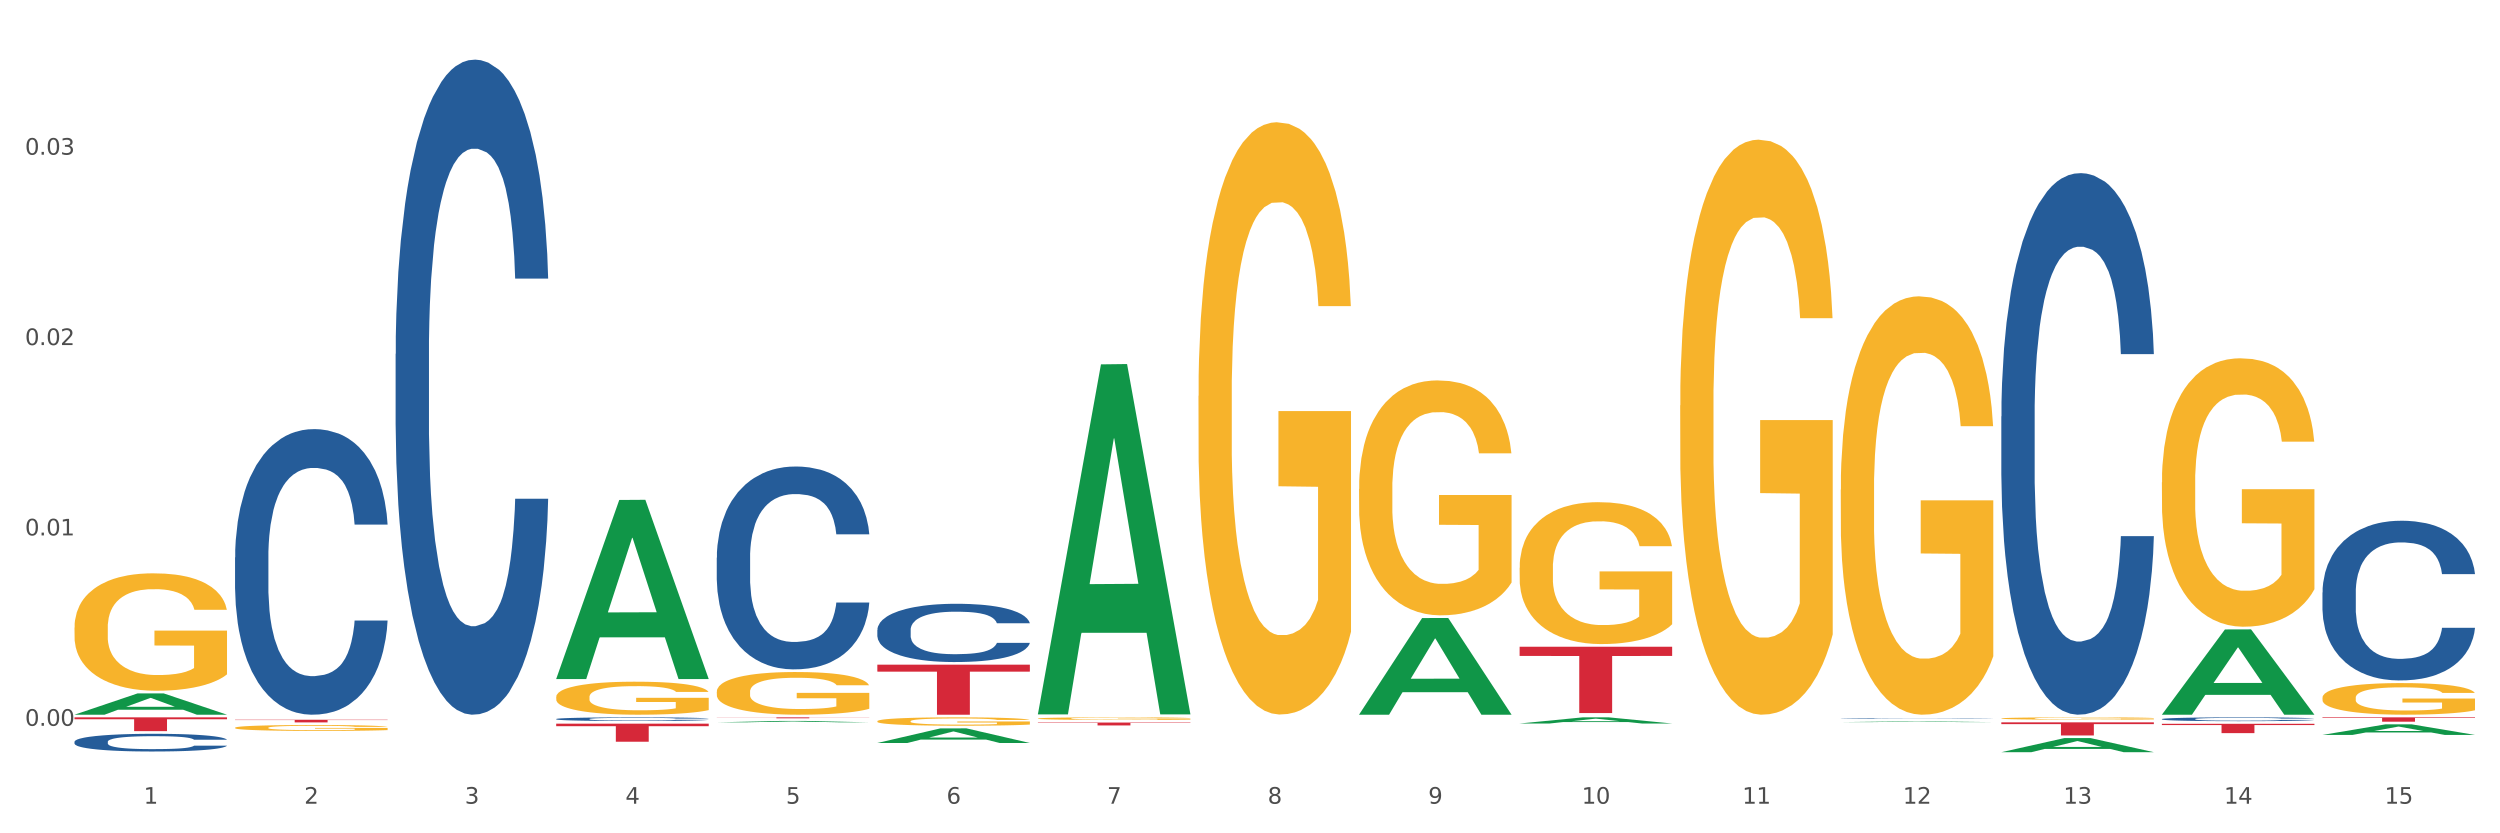
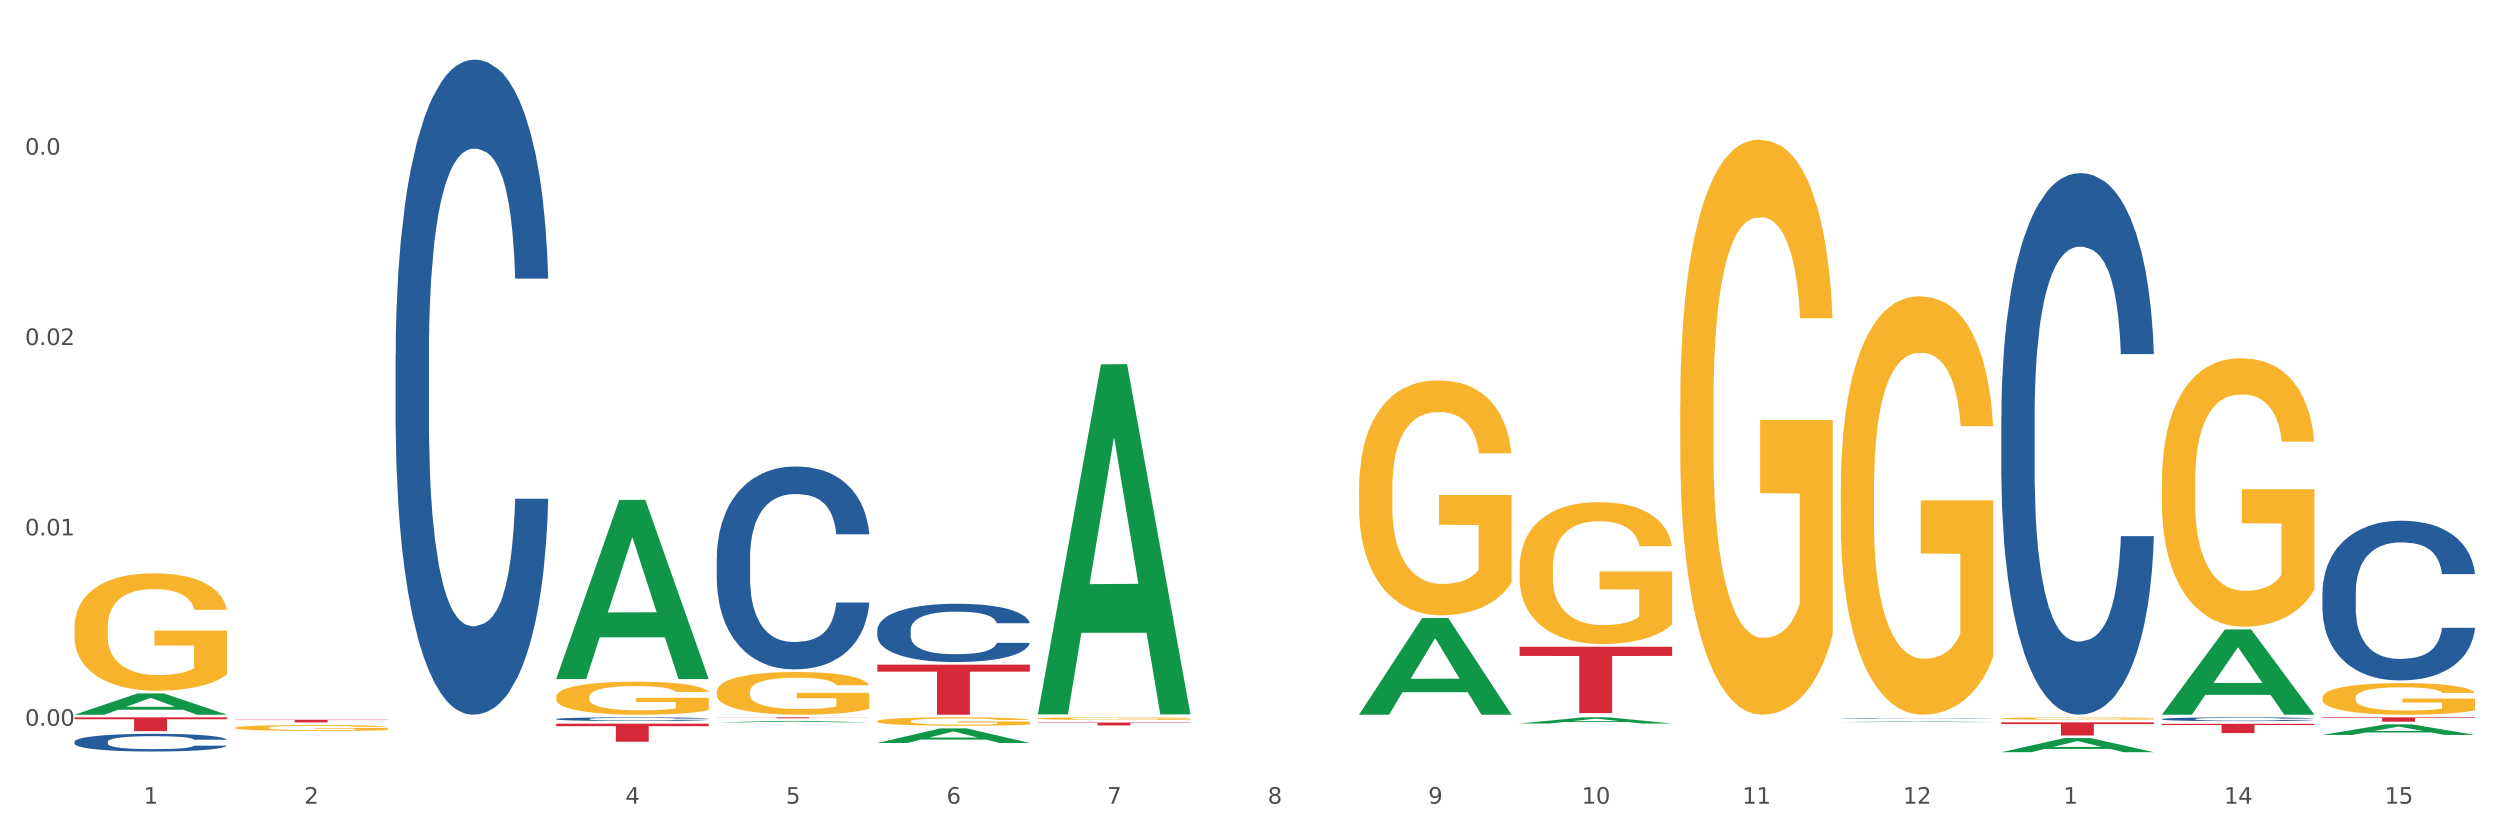
<svg xmlns="http://www.w3.org/2000/svg" xmlns:xlink="http://www.w3.org/1999/xlink" width="1080pt" height="360pt" viewBox="0 0 1080 360" version="1.1">
  <rect x="0" y="0" width="1080" height="360" fill="#333333" stroke="none" />
  <defs>
    <style type="text/css">*{stroke-linejoin: round; stroke-linecap: butt}</style>
  </defs>
  <g id="figure_1">
    <g id="patch_1">
      <path d="M 0 360  L 1080 360  L 1080 0  L 0 0  z " style="fill: #ffffff; stroke: #ffffff; stroke-linejoin: miter" />
    </g>
    <g id="axes_1">
      <g id="matplotlib.axis_1">
        <g id="xtick_1">
          <g id="text_1">
            <g style="fill: #4d4d4d" transform="translate(62.07 347.204) scale(0.096 -0.096)">
              <defs>
                <path id="DejaVuSans-31" d="M 794 531  L 1825 531  L 1825 4091  L 703 3866  L 703 4441  L 1819 4666  L 2450 4666  L 2450 531  L 3481 531  L 3481 0  L 794 0  L 794 531  z " transform="scale(0.016)" />
              </defs>
              <use xlink:href="#DejaVuSans-31" />
            </g>
          </g>
        </g>
        <g id="xtick_2">
          <g id="text_2">
            <g style="fill: #4d4d4d" transform="translate(131.436 347.204) scale(0.096 -0.096)">
              <defs>
                <path id="DejaVuSans-32" d="M 1228 531  L 3431 531  L 3431 0  L 469 0  L 469 531  Q 828 903 1448 1529  Q 2069 2156 2228 2338  Q 2531 2678 2651 2914  Q 2772 3150 2772 3378  Q 2772 3750 2511 3984  Q 2250 4219 1831 4219  Q 1534 4219 1204 4116  Q 875 4013 500 3803  L 500 4441  Q 881 4594 1212 4672  Q 1544 4750 1819 4750  Q 2544 4750 2975 4387  Q 3406 4025 3406 3419  Q 3406 3131 3298 2873  Q 3191 2616 2906 2266  Q 2828 2175 2409 1742  Q 1991 1309 1228 531  z " transform="scale(0.016)" />
              </defs>
              <use xlink:href="#DejaVuSans-32" />
            </g>
          </g>
        </g>
        <g id="xtick_3">
          <g id="text_3">
            <g style="fill: #4d4d4d" transform="translate(200.802 347.204) scale(0.096 -0.096)">
              <defs>
-                 <path id="DejaVuSans-33" d="M 2597 2516  Q 3050 2419 3304 2112  Q 3559 1806 3559 1356  Q 3559 666 3084 287  Q 2609 -91 1734 -91  Q 1441 -91 1130 -33  Q 819 25 488 141  L 488 750  Q 750 597 1062 519  Q 1375 441 1716 441  Q 2309 441 2620 675  Q 2931 909 2931 1356  Q 2931 1769 2642 2001  Q 2353 2234 1838 2234  L 1294 2234  L 1294 2753  L 1863 2753  Q 2328 2753 2575 2939  Q 2822 3125 2822 3475  Q 2822 3834 2567 4026  Q 2313 4219 1838 4219  Q 1578 4219 1281 4162  Q 984 4106 628 3988  L 628 4550  Q 988 4650 1302 4700  Q 1616 4750 1894 4750  Q 2613 4750 3031 4423  Q 3450 4097 3450 3541  Q 3450 3153 3228 2886  Q 3006 2619 2597 2516  z " transform="scale(0.016)" />
-               </defs>
+                 </defs>
              <use xlink:href="#DejaVuSans-33" />
            </g>
          </g>
        </g>
        <g id="xtick_4">
          <g id="text_4">
            <g style="fill: #4d4d4d" transform="translate(270.169 347.204) scale(0.096 -0.096)">
              <defs>
                <path id="DejaVuSans-34" d="M 2419 4116  L 825 1625  L 2419 1625  L 2419 4116  z M 2253 4666  L 3047 4666  L 3047 1625  L 3713 1625  L 3713 1100  L 3047 1100  L 3047 0  L 2419 0  L 2419 1100  L 313 1100  L 313 1709  L 2253 4666  z " transform="scale(0.016)" />
              </defs>
              <use xlink:href="#DejaVuSans-34" />
            </g>
          </g>
        </g>
        <g id="xtick_5">
          <g id="text_5">
            <g style="fill: #4d4d4d" transform="translate(339.535 347.204) scale(0.096 -0.096)">
              <defs>
                <path id="DejaVuSans-35" d="M 691 4666  L 3169 4666  L 3169 4134  L 1269 4134  L 1269 2991  Q 1406 3038 1543 3061  Q 1681 3084 1819 3084  Q 2600 3084 3056 2656  Q 3513 2228 3513 1497  Q 3513 744 3044 326  Q 2575 -91 1722 -91  Q 1428 -91 1123 -41  Q 819 9 494 109  L 494 744  Q 775 591 1075 516  Q 1375 441 1709 441  Q 2250 441 2565 725  Q 2881 1009 2881 1497  Q 2881 1984 2565 2268  Q 2250 2553 1709 2553  Q 1456 2553 1204 2497  Q 953 2441 691 2322  L 691 4666  z " transform="scale(0.016)" />
              </defs>
              <use xlink:href="#DejaVuSans-35" />
            </g>
          </g>
        </g>
        <g id="xtick_6">
          <g id="text_6">
            <g style="fill: #4d4d4d" transform="translate(408.901 347.204) scale(0.096 -0.096)">
              <defs>
                <path id="DejaVuSans-36" d="M 2113 2584  Q 1688 2584 1439 2293  Q 1191 2003 1191 1497  Q 1191 994 1439 701  Q 1688 409 2113 409  Q 2538 409 2786 701  Q 3034 994 3034 1497  Q 3034 2003 2786 2293  Q 2538 2584 2113 2584  z M 3366 4563  L 3366 3988  Q 3128 4100 2886 4159  Q 2644 4219 2406 4219  Q 1781 4219 1451 3797  Q 1122 3375 1075 2522  Q 1259 2794 1537 2939  Q 1816 3084 2150 3084  Q 2853 3084 3261 2657  Q 3669 2231 3669 1497  Q 3669 778 3244 343  Q 2819 -91 2113 -91  Q 1303 -91 875 529  Q 447 1150 447 2328  Q 447 3434 972 4092  Q 1497 4750 2381 4750  Q 2619 4750 2861 4703  Q 3103 4656 3366 4563  z " transform="scale(0.016)" />
              </defs>
              <use xlink:href="#DejaVuSans-36" />
            </g>
          </g>
        </g>
        <g id="xtick_7">
          <g id="text_7">
            <g style="fill: #4d4d4d" transform="translate(478.267 347.204) scale(0.096 -0.096)">
              <defs>
                <path id="DejaVuSans-37" d="M 525 4666  L 3525 4666  L 3525 4397  L 1831 0  L 1172 0  L 2766 4134  L 525 4134  L 525 4666  z " transform="scale(0.016)" />
              </defs>
              <use xlink:href="#DejaVuSans-37" />
            </g>
          </g>
        </g>
        <g id="xtick_8">
          <g id="text_8">
            <g style="fill: #4d4d4d" transform="translate(547.634 347.204) scale(0.096 -0.096)">
              <defs>
                <path id="DejaVuSans-38" d="M 2034 2216  Q 1584 2216 1326 1975  Q 1069 1734 1069 1313  Q 1069 891 1326 650  Q 1584 409 2034 409  Q 2484 409 2743 651  Q 3003 894 3003 1313  Q 3003 1734 2745 1975  Q 2488 2216 2034 2216  z M 1403 2484  Q 997 2584 770 2862  Q 544 3141 544 3541  Q 544 4100 942 4425  Q 1341 4750 2034 4750  Q 2731 4750 3128 4425  Q 3525 4100 3525 3541  Q 3525 3141 3298 2862  Q 3072 2584 2669 2484  Q 3125 2378 3379 2068  Q 3634 1759 3634 1313  Q 3634 634 3220 271  Q 2806 -91 2034 -91  Q 1263 -91 848 271  Q 434 634 434 1313  Q 434 1759 690 2068  Q 947 2378 1403 2484  z M 1172 3481  Q 1172 3119 1398 2916  Q 1625 2713 2034 2713  Q 2441 2713 2670 2916  Q 2900 3119 2900 3481  Q 2900 3844 2670 4047  Q 2441 4250 2034 4250  Q 1625 4250 1398 4047  Q 1172 3844 1172 3481  z " transform="scale(0.016)" />
              </defs>
              <use xlink:href="#DejaVuSans-38" />
            </g>
          </g>
        </g>
        <g id="xtick_9">
          <g id="text_9">
            <g style="fill: #4d4d4d" transform="translate(617 347.204) scale(0.096 -0.096)">
              <defs>
                <path id="DejaVuSans-39" d="M 703 97  L 703 672  Q 941 559 1184 500  Q 1428 441 1663 441  Q 2288 441 2617 861  Q 2947 1281 2994 2138  Q 2813 1869 2534 1725  Q 2256 1581 1919 1581  Q 1219 1581 811 2004  Q 403 2428 403 3163  Q 403 3881 828 4315  Q 1253 4750 1959 4750  Q 2769 4750 3195 4129  Q 3622 3509 3622 2328  Q 3622 1225 3098 567  Q 2575 -91 1691 -91  Q 1453 -91 1209 -44  Q 966 3 703 97  z M 1959 2075  Q 2384 2075 2632 2365  Q 2881 2656 2881 3163  Q 2881 3666 2632 3958  Q 2384 4250 1959 4250  Q 1534 4250 1286 3958  Q 1038 3666 1038 3163  Q 1038 2656 1286 2365  Q 1534 2075 1959 2075  z " transform="scale(0.016)" />
              </defs>
              <use xlink:href="#DejaVuSans-39" />
            </g>
          </g>
        </g>
        <g id="xtick_10">
          <g id="text_10">
            <g style="fill: #4d4d4d" transform="translate(683.312 347.204) scale(0.096 -0.096)">
              <defs>
                <path id="DejaVuSans-30" d="M 2034 4250  Q 1547 4250 1301 3770  Q 1056 3291 1056 2328  Q 1056 1369 1301 889  Q 1547 409 2034 409  Q 2525 409 2770 889  Q 3016 1369 3016 2328  Q 3016 3291 2770 3770  Q 2525 4250 2034 4250  z M 2034 4750  Q 2819 4750 3233 4129  Q 3647 3509 3647 2328  Q 3647 1150 3233 529  Q 2819 -91 2034 -91  Q 1250 -91 836 529  Q 422 1150 422 2328  Q 422 3509 836 4129  Q 1250 4750 2034 4750  z " transform="scale(0.016)" />
              </defs>
              <use xlink:href="#DejaVuSans-31" />
              <use xlink:href="#DejaVuSans-30" transform="translate(63.623 0)" />
            </g>
          </g>
        </g>
        <g id="xtick_11">
          <g id="text_11">
            <g style="fill: #4d4d4d" transform="translate(752.678 347.204) scale(0.096 -0.096)">
              <use xlink:href="#DejaVuSans-31" />
              <use xlink:href="#DejaVuSans-31" transform="translate(63.623 0)" />
            </g>
          </g>
        </g>
        <g id="xtick_12">
          <g id="text_12">
            <g style="fill: #4d4d4d" transform="translate(822.044 347.204) scale(0.096 -0.096)">
              <use xlink:href="#DejaVuSans-31" />
              <use xlink:href="#DejaVuSans-32" transform="translate(63.623 0)" />
            </g>
          </g>
        </g>
        <g id="xtick_13">
          <g id="text_13">
            <g style="fill: #4d4d4d" transform="translate(891.411 347.204) scale(0.096 -0.096)">
              <use xlink:href="#DejaVuSans-31" />
              <use xlink:href="#DejaVuSans-33" transform="translate(63.623 0)" />
            </g>
          </g>
        </g>
        <g id="xtick_14">
          <g id="text_14">
            <g style="fill: #4d4d4d" transform="translate(960.777 347.204) scale(0.096 -0.096)">
              <use xlink:href="#DejaVuSans-31" />
              <use xlink:href="#DejaVuSans-34" transform="translate(63.623 0)" />
            </g>
          </g>
        </g>
        <g id="xtick_15">
          <g id="text_15">
            <g style="fill: #4d4d4d" transform="translate(1030.143 347.204) scale(0.096 -0.096)">
              <use xlink:href="#DejaVuSans-31" />
              <use xlink:href="#DejaVuSans-35" transform="translate(63.623 0)" />
            </g>
          </g>
        </g>
        <g id="xtick_16" />
        <g id="xtick_17" />
        <g id="xtick_18" />
        <g id="xtick_19" />
        <g id="xtick_20" />
        <g id="xtick_21" />
        <g id="xtick_22" />
        <g id="xtick_23" />
        <g id="xtick_24" />
        <g id="xtick_25" />
        <g id="xtick_26" />
        <g id="xtick_27" />
        <g id="xtick_28" />
        <g id="xtick_29" />
      </g>
      <g id="matplotlib.axis_2">
        <g id="ytick_1">
          <g id="text_16">
            <g style="fill: #4d4d4d" transform="translate(10.8 313.541) scale(0.096 -0.096)">
              <defs>
                <path id="DejaVuSans-2e" d="M 684 794  L 1344 794  L 1344 0  L 684 0  L 684 794  z " transform="scale(0.016)" />
              </defs>
              <use xlink:href="#DejaVuSans-30" />
              <use xlink:href="#DejaVuSans-2e" transform="translate(63.623 0)" />
              <use xlink:href="#DejaVuSans-30" transform="translate(95.41 0)" />
              <use xlink:href="#DejaVuSans-30" transform="translate(159.033 0)" />
            </g>
          </g>
        </g>
        <g id="ytick_2">
          <g id="text_17">
            <g style="fill: #4d4d4d" transform="translate(10.8 231.305) scale(0.096 -0.096)">
              <use xlink:href="#DejaVuSans-30" />
              <use xlink:href="#DejaVuSans-2e" transform="translate(63.623 0)" />
              <use xlink:href="#DejaVuSans-30" transform="translate(95.41 0)" />
              <use xlink:href="#DejaVuSans-31" transform="translate(159.033 0)" />
            </g>
          </g>
        </g>
        <g id="ytick_3">
          <g id="text_18">
            <g style="fill: #4d4d4d" transform="translate(10.8 149.07) scale(0.096 -0.096)">
              <use xlink:href="#DejaVuSans-30" />
              <use xlink:href="#DejaVuSans-2e" transform="translate(63.623 0)" />
              <use xlink:href="#DejaVuSans-30" transform="translate(95.41 0)" />
              <use xlink:href="#DejaVuSans-32" transform="translate(159.033 0)" />
            </g>
          </g>
        </g>
        <g id="ytick_4">
          <g id="text_19">
            <g style="fill: #4d4d4d" transform="translate(10.8 66.834) scale(0.096 -0.096)">
              <use xlink:href="#DejaVuSans-30" />
              <use xlink:href="#DejaVuSans-2e" transform="translate(63.623 0)" />
              <use xlink:href="#DejaVuSans-30" transform="translate(95.41 0)" />
              <use xlink:href="#DejaVuSans-33" transform="translate(159.033 0)" />
            </g>
          </g>
        </g>
        <g id="ytick_5" />
        <g id="ytick_6" />
        <g id="ytick_7" />
        <g id="ytick_8" />
      </g>
      <g id="PolyCollection_1">
        <path d="M 32.175 308.74  L 32.243 308.731  L 59.417 299.551  L 70.695 299.542  L 98.073 308.757  L 85.029 308.757  L 79.119 306.611  L 51.061 306.611  L 50.857 306.646  L 45.151 308.757  L 32.175 308.757  L 32.175 308.74  L 54.594 305.331  L 75.586 305.322  L 65.192 301.506  L 65.056 301.489  L 64.92 301.515  L 54.526 305.322  L 54.594 305.331  L 32.175 308.74  z " clip-path="url(#p37db71f671)" style="fill: #109648" />
        <path d="M 864.57 312.048  L 930.468 312.048  L 930.468 312.834  L 904.546 312.839  L 904.546 317.707  L 890.335 317.707  L 890.335 312.839  L 864.57 312.834  L 864.57 312.053  L 864.57 312.048  z " clip-path="url(#p37db71f671)" style="fill: #d62839" />
        <path d="M 656.471 279.379  L 722.369 279.379  L 722.369 283.364  L 696.447 283.391  L 696.447 308.053  L 682.237 308.053  L 682.237 283.391  L 656.471 283.364  L 656.471 279.406  L 656.471 279.379  z " clip-path="url(#p37db71f671)" style="fill: #d62839" />
        <path d="M 448.372 312.141  L 514.27 312.141  L 514.27 312.315  L 488.348 312.316  L 488.348 313.391  L 474.138 313.391  L 474.138 312.316  L 448.372 312.315  L 448.372 312.143  L 448.372 312.141  z " clip-path="url(#p37db71f671)" style="fill: #d62839" />
        <path d="M 379.006 287.142  L 444.904 287.142  L 444.904 290.145  L 418.982 290.166  L 418.982 308.757  L 404.772 308.757  L 404.772 290.166  L 379.006 290.145  L 379.006 287.162  L 379.006 287.142  z " clip-path="url(#p37db71f671)" style="fill: #d62839" />
        <path d="M 309.64 309.893  L 375.538 309.893  L 375.538 309.952  L 349.616 309.952  L 349.616 310.313  L 335.406 310.313  L 335.406 309.952  L 309.64 309.952  L 309.64 309.894  L 309.64 309.893  z " clip-path="url(#p37db71f671)" style="fill: #d62839" />
        <path d="M 240.274 312.619  L 306.172 312.619  L 306.172 313.704  L 280.25 313.712  L 280.25 320.428  L 266.039 320.428  L 266.039 313.712  L 240.274 313.704  L 240.274 312.627  L 240.274 312.619  z " clip-path="url(#p37db71f671)" style="fill: #d62839" />
        <path d="M 101.541 310.921  L 167.439 310.921  L 167.439 311.081  L 141.517 311.082  L 141.517 312.072  L 127.307 312.072  L 127.307 311.082  L 101.541 311.081  L 101.541 310.922  L 101.541 310.921  z " clip-path="url(#p37db71f671)" style="fill: #d62839" />
        <path d="M 32.175 309.893  L 98.073 309.893  L 98.073 310.723  L 72.151 310.728  L 72.151 315.862  L 57.941 315.862  L 57.941 310.728  L 32.175 310.723  L 32.175 309.899  L 32.175 309.893  z " clip-path="url(#p37db71f671)" style="fill: #d62839" />
        <path d="M 101.541 314.387  L 101.619 314.385  L 101.619 314.301  L 101.775 314.229  L 102.553 314.054  L 103.72 313.91  L 104.575 313.833  L 105.431 313.77  L 106.443 313.707  L 107.688 313.642  L 109.944 313.546  L 111.344 313.498  L 113.056 313.446  L 116.168 313.372  L 118.424 313.33  L 120.758 313.295  L 124.57 313.253  L 127.06 313.234  L 129.705 313.22  L 132.895 313.211  L 135.307 313.209  L 140.598 313.216  L 145.11 313.237  L 147.289 313.253  L 150.089 313.281  L 151.568 313.3  L 153.979 313.337  L 156.469 313.386  L 158.181 313.428  L 160.748 313.507  L 162.693 313.586  L 164.483 313.684  L 165.416 313.751  L 166.117 313.814  L 166.739 313.887  L 167.361 314.001  L 153.357 314.001  L 152.812 313.919  L 151.957 313.842  L 150.712 313.768  L 149.623 313.721  L 147.755 313.663  L 146.044 313.626  L 144.254 313.598  L 142.076 313.574  L 140.364 313.563  L 137.952 313.553  L 133.206 313.556  L 130.017 313.574  L 127.838 313.598  L 126.438 313.619  L 125.193 313.642  L 123.792 313.675  L 122.159 313.723  L 120.992 313.768  L 119.825 313.824  L 118.891 313.88  L 118.035 313.945  L 117.335 314.015  L 116.79 314.087  L 116.324 314.175  L 115.935 314.322  L 115.935 314.641  L 116.09 314.713  L 116.479 314.809  L 116.946 314.881  L 117.724 314.967  L 118.424 315.025  L 119.747 315.109  L 121.225 315.179  L 122.392 315.223  L 123.559 315.261  L 125.582 315.312  L 127.838 315.354  L 129.783 315.38  L 132.428 315.403  L 134.218 315.412  L 135.774 315.417  L 139.586 315.417  L 142.309 315.41  L 145.343 315.393  L 147.678 315.373  L 149.623 315.347  L 151.801 315.305  L 153.201 315.265  L 153.201 314.779  L 136.085 314.776  L 136.085 314.453  L 167.439 314.453  L 167.439 315.403  L 166.117 315.452  L 164.638 315.496  L 163.082 315.536  L 160.748 315.584  L 157.947 315.631  L 155.458 315.664  L 152.812 315.692  L 149.7 315.717  L 145.655 315.741  L 143.165 315.75  L 140.053 315.757  L 136.396 315.759  L 133.206 315.755  L 130.094 315.743  L 126.827 315.722  L 123.637 315.692  L 121.225 315.661  L 118.813 315.624  L 116.246 315.575  L 114.223 315.529  L 112.667 315.487  L 110.955 315.433  L 109.088 315.363  L 107.688 315.3  L 106.443 315.235  L 105.12 315.151  L 104.186 315.079  L 103.253 314.988  L 102.708 314.921  L 102.086 314.816  L 101.619 314.669  L 101.541 314.387  z " clip-path="url(#p37db71f671)" style="fill: #f7b32b" />
        <path d="M 32.175 320.437  L 32.253 320.43  L 32.253 320.234  L 32.487 319.969  L 33.343 319.48  L 34.434 319.109  L 36.303 318.676  L 37.316 318.494  L 38.64 318.292  L 41.366 317.963  L 44.482 317.684  L 46.663 317.53  L 48.299 317.432  L 51.96 317.257  L 54.063 317.181  L 56.244 317.118  L 58.114 317.076  L 61.229 317.027  L 63.722 317.006  L 66.604 316.999  L 69.019 317.006  L 72.212 317.034  L 76.886 317.118  L 78.677 317.167  L 81.092 317.25  L 83.585 317.362  L 85.61 317.474  L 87.947 317.635  L 90.361 317.844  L 92.698 318.11  L 94.334 318.355  L 95.658 318.613  L 96.827 318.928  L 97.683 319.27  L 98.073 319.557  L 83.818 319.557  L 83.429 319.298  L 82.65 319.018  L 81.871 318.83  L 81.014 318.676  L 79.69 318.501  L 78.522 318.39  L 76.574 318.257  L 74.783 318.173  L 73.303 318.124  L 71.511 318.082  L 67.694 318.04  L 64.968 318.04  L 63.255 318.054  L 61.151 318.089  L 59.36 318.138  L 57.257 318.222  L 55.621 318.313  L 53.985 318.431  L 53.05 318.515  L 51.648 318.669  L 50.714 318.795  L 49.467 319.011  L 48.766 319.165  L 47.52 319.564  L 46.975 319.857  L 46.741 320.06  L 46.585 320.283  L 46.585 321.373  L 47.053 321.863  L 47.442 322.072  L 48.065 322.31  L 49.234 322.617  L 50.947 322.918  L 52.739 323.134  L 54.219 323.267  L 55.621 323.365  L 57.023 323.442  L 58.737 323.512  L 60.139 323.554  L 62.242 323.596  L 64.734 323.617  L 66.682 323.617  L 70.654 323.582  L 72.446 323.547  L 74.16 323.498  L 76.029 323.421  L 77.509 323.337  L 78.366 323.274  L 79.768 323.141  L 80.858 323.002  L 81.793 322.841  L 82.416 322.701  L 83.117 322.491  L 83.663 322.254  L 83.818 322.128  L 98.073 322.128  L 97.761 322.38  L 97.216 322.624  L 96.126 322.953  L 95.269 323.141  L 93.945 323.372  L 92.542 323.568  L 90.595 323.784  L 88.804 323.945  L 86.934 324.085  L 84.909 324.21  L 81.248 324.385  L 79.924 324.434  L 77.12 324.518  L 74.939 324.567  L 71.745 324.616  L 68.473 324.644  L 65.046 324.651  L 62.008 324.637  L 58.659 324.595  L 56.556 324.553  L 54.219 324.49  L 51.493 324.392  L 48.922 324.273  L 46.507 324.134  L 44.248 323.973  L 42.145 323.791  L 39.419 323.491  L 37.394 323.197  L 35.914 322.925  L 34.901 322.694  L 33.889 322.401  L 33.343 322.198  L 32.487 321.709  L 32.175 321.255  L 32.175 320.437  z " clip-path="url(#p37db71f671)" style="fill: #255c99" />
-         <path d="M 101.541 240.811  L 101.619 240.699  L 101.619 237.544  L 101.853 233.262  L 102.71 225.374  L 103.8 219.402  L 105.67 212.416  L 106.682 209.486  L 108.006 206.219  L 110.733 200.923  L 113.848 196.416  L 116.029 193.937  L 117.665 192.359  L 121.326 189.542  L 123.429 188.303  L 125.61 187.289  L 127.48 186.613  L 130.595 185.824  L 133.088 185.486  L 135.97 185.373  L 138.385 185.486  L 141.578 185.937  L 146.252 187.289  L 148.044 188.077  L 150.458 189.43  L 152.951 191.232  L 154.976 193.035  L 157.313 195.627  L 159.728 199.007  L 162.064 203.289  L 163.7 207.233  L 165.024 211.402  L 166.193 216.473  L 167.05 221.994  L 167.439 226.614  L 153.185 226.614  L 152.795 222.445  L 152.016 217.937  L 151.237 214.895  L 150.38 212.416  L 149.056 209.599  L 147.888 207.796  L 145.941 205.655  L 144.149 204.303  L 142.669 203.514  L 140.877 202.838  L 137.061 202.162  L 134.334 202.162  L 132.621 202.388  L 130.518 202.951  L 128.726 203.74  L 126.623 205.092  L 124.987 206.557  L 123.351 208.472  L 122.417 209.825  L 121.015 212.303  L 120.08 214.332  L 118.834 217.825  L 118.133 220.304  L 116.886 226.726  L 116.341 231.459  L 116.107 234.727  L 115.952 238.332  L 115.952 255.91  L 116.419 263.798  L 116.808 267.178  L 117.431 271.009  L 118.6 275.967  L 120.314 280.812  L 122.105 284.305  L 123.585 286.446  L 124.987 288.024  L 126.389 289.263  L 128.103 290.39  L 129.505 291.066  L 131.608 291.742  L 134.101 292.08  L 136.048 292.08  L 140.021 291.517  L 141.812 290.954  L 143.526 290.165  L 145.395 288.925  L 146.875 287.573  L 147.732 286.559  L 149.134 284.418  L 150.225 282.165  L 151.159 279.573  L 151.783 277.319  L 152.484 273.939  L 153.029 270.108  L 153.185 268.08  L 167.439 268.08  L 167.128 272.136  L 166.582 276.08  L 165.492 281.376  L 164.635 284.418  L 163.311 288.137  L 161.909 291.292  L 159.961 294.785  L 158.17 297.376  L 156.3 299.63  L 154.275 301.658  L 150.614 304.475  L 149.29 305.264  L 146.486 306.616  L 144.305 307.405  L 141.111 308.193  L 137.84 308.644  L 134.412 308.757  L 131.374 308.531  L 128.025 307.855  L 125.922 307.179  L 123.585 306.165  L 120.859 304.588  L 118.288 302.672  L 115.874 300.419  L 113.615 297.827  L 111.512 294.897  L 108.785 290.052  L 106.76 285.32  L 105.28 280.925  L 104.267 277.207  L 103.255 272.474  L 102.71 269.206  L 101.853 261.319  L 101.541 253.995  L 101.541 240.811  z " clip-path="url(#p37db71f671)" style="fill: #255c99" />
        <path d="M 170.907 152.914  L 170.985 152.656  L 170.985 145.42  L 171.219 135.599  L 172.076 117.507  L 173.166 103.81  L 175.036 87.786  L 176.048 81.067  L 177.373 73.572  L 180.099 61.425  L 183.215 51.087  L 185.396 45.401  L 187.031 41.783  L 190.692 35.322  L 192.796 32.479  L 194.977 30.153  L 196.846 28.602  L 199.962 26.793  L 202.454 26.018  L 205.336 25.759  L 207.751 26.018  L 210.945 27.052  L 215.618 30.153  L 217.41 31.962  L 219.825 35.064  L 222.317 39.199  L 224.342 43.334  L 226.679 49.278  L 229.094 57.031  L 231.431 66.852  L 233.066 75.898  L 234.391 85.46  L 235.559 97.09  L 236.416 109.754  L 236.805 120.35  L 222.551 120.35  L 222.161 110.788  L 221.382 100.45  L 220.604 93.472  L 219.747 87.786  L 218.422 81.325  L 217.254 77.19  L 215.307 72.28  L 213.515 69.178  L 212.035 67.369  L 210.244 65.818  L 206.427 64.268  L 203.701 64.268  L 201.987 64.785  L 199.884 66.077  L 198.092 67.886  L 195.989 70.987  L 194.353 74.347  L 192.718 78.741  L 191.783 81.842  L 190.381 87.528  L 189.446 92.18  L 188.2 100.192  L 187.499 105.877  L 186.252 120.609  L 185.707 131.464  L 185.474 138.958  L 185.318 147.229  L 185.318 187.546  L 185.785 205.637  L 186.175 213.391  L 186.798 222.178  L 187.966 233.549  L 189.68 244.662  L 191.471 252.674  L 192.951 257.585  L 194.353 261.203  L 195.755 264.046  L 197.469 266.63  L 198.871 268.181  L 200.974 269.732  L 203.467 270.507  L 205.414 270.507  L 209.387 269.215  L 211.178 267.923  L 212.892 266.113  L 214.761 263.271  L 216.241 260.169  L 217.098 257.843  L 218.5 252.933  L 219.591 247.764  L 220.526 241.82  L 221.149 236.651  L 221.85 228.897  L 222.395 220.11  L 222.551 215.458  L 236.805 215.458  L 236.494 224.762  L 235.949 233.808  L 234.858 245.955  L 234.001 252.933  L 232.677 261.461  L 231.275 268.698  L 229.328 276.71  L 227.536 282.654  L 225.667 287.823  L 223.641 292.475  L 219.98 298.936  L 218.656 300.745  L 215.852 303.846  L 213.671 305.656  L 210.477 307.465  L 207.206 308.498  L 203.779 308.757  L 200.741 308.24  L 197.391 306.689  L 195.288 305.139  L 192.951 302.813  L 190.225 299.194  L 187.655 294.801  L 185.24 289.632  L 182.981 283.688  L 180.878 276.968  L 178.152 265.855  L 176.126 255  L 174.646 244.921  L 173.634 236.392  L 172.621 225.538  L 172.076 218.043  L 171.219 199.951  L 170.907 183.153  L 170.907 152.914  z " clip-path="url(#p37db71f671)" style="fill: #255c99" />
        <path d="M 240.274 310.607  L 240.352 310.606  L 240.352 310.565  L 240.585 310.51  L 241.442 310.409  L 242.533 310.332  L 244.402 310.242  L 245.415 310.204  L 246.739 310.162  L 249.465 310.094  L 252.581 310.036  L 254.762 310.004  L 256.398 309.983  L 260.059 309.947  L 262.162 309.931  L 264.343 309.918  L 266.212 309.909  L 269.328 309.899  L 271.821 309.895  L 274.703 309.893  L 277.117 309.895  L 280.311 309.901  L 284.985 309.918  L 286.776 309.928  L 289.191 309.946  L 291.683 309.969  L 293.709 309.992  L 296.045 310.025  L 298.46 310.069  L 300.797 310.124  L 302.433 310.175  L 303.757 310.229  L 304.925 310.294  L 305.782 310.365  L 306.172 310.425  L 291.917 310.425  L 291.528 310.371  L 290.749 310.313  L 289.97 310.274  L 289.113 310.242  L 287.789 310.205  L 286.62 310.182  L 284.673 310.155  L 282.881 310.137  L 281.401 310.127  L 279.61 310.118  L 275.793 310.11  L 273.067 310.11  L 271.353 310.113  L 269.25 310.12  L 267.458 310.13  L 265.355 310.147  L 263.72 310.166  L 262.084 310.191  L 261.149 310.208  L 259.747 310.24  L 258.812 310.266  L 257.566 310.311  L 256.865 310.343  L 255.619 310.426  L 255.073 310.487  L 254.84 310.529  L 254.684 310.576  L 254.684 310.802  L 255.151 310.904  L 255.541 310.947  L 256.164 310.996  L 257.332 311.06  L 259.046 311.123  L 260.838 311.168  L 262.318 311.195  L 263.72 311.216  L 265.122 311.232  L 266.835 311.246  L 268.237 311.255  L 270.341 311.263  L 272.833 311.268  L 274.78 311.268  L 278.753 311.261  L 280.545 311.253  L 282.258 311.243  L 284.128 311.227  L 285.608 311.21  L 286.465 311.197  L 287.867 311.169  L 288.957 311.14  L 289.892 311.107  L 290.515 311.078  L 291.216 311.034  L 291.761 310.985  L 291.917 310.959  L 306.172 310.959  L 305.86 311.011  L 305.315 311.062  L 304.224 311.13  L 303.367 311.169  L 302.043 311.217  L 300.641 311.258  L 298.694 311.303  L 296.902 311.336  L 295.033 311.365  L 293.008 311.391  L 289.347 311.427  L 288.022 311.438  L 285.218 311.455  L 283.037 311.465  L 279.844 311.475  L 276.572 311.481  L 273.145 311.483  L 270.107 311.48  L 266.757 311.471  L 264.654 311.462  L 262.318 311.449  L 259.591 311.429  L 257.021 311.404  L 254.606 311.375  L 252.347 311.342  L 250.244 311.304  L 247.518 311.242  L 245.493 311.181  L 244.013 311.124  L 243 311.076  L 241.987 311.015  L 241.442 310.973  L 240.585 310.872  L 240.274 310.777  L 240.274 310.607  z " clip-path="url(#p37db71f671)" style="fill: #255c99" />
        <path d="M 309.64 240.91  L 309.718 240.83  L 309.718 238.588  L 309.951 235.547  L 310.808 229.944  L 311.899 225.702  L 313.768 220.739  L 314.781 218.658  L 316.105 216.337  L 318.831 212.575  L 321.947 209.373  L 324.128 207.612  L 325.764 206.491  L 329.425 204.49  L 331.528 203.61  L 333.709 202.89  L 335.578 202.409  L 338.694 201.849  L 341.187 201.609  L 344.069 201.529  L 346.484 201.609  L 349.677 201.929  L 354.351 202.89  L 356.142 203.45  L 358.557 204.41  L 361.05 205.691  L 363.075 206.972  L 365.412 208.813  L 367.826 211.214  L 370.163 214.256  L 371.799 217.057  L 373.123 220.019  L 374.291 223.62  L 375.148 227.543  L 375.538 230.824  L 361.283 230.824  L 360.894 227.863  L 360.115 224.661  L 359.336 222.5  L 358.479 220.739  L 357.155 218.738  L 355.987 217.457  L 354.039 215.936  L 352.248 214.976  L 350.768 214.416  L 348.976 213.935  L 345.159 213.455  L 342.433 213.455  L 340.719 213.615  L 338.616 214.015  L 336.825 214.576  L 334.722 215.536  L 333.086 216.577  L 331.45 217.937  L 330.515 218.898  L 329.113 220.659  L 328.179 222.1  L 326.932 224.581  L 326.231 226.342  L 324.985 230.904  L 324.44 234.266  L 324.206 236.587  L 324.05 239.149  L 324.05 251.635  L 324.518 257.238  L 324.907 259.64  L 325.53 262.361  L 326.699 265.883  L 328.412 269.325  L 330.204 271.806  L 331.684 273.327  L 333.086 274.447  L 334.488 275.328  L 336.202 276.128  L 337.604 276.609  L 339.707 277.089  L 342.199 277.329  L 344.147 277.329  L 348.119 276.929  L 349.911 276.529  L 351.624 275.968  L 353.494 275.088  L 354.974 274.127  L 355.831 273.407  L 357.233 271.886  L 358.323 270.285  L 359.258 268.444  L 359.881 266.843  L 360.582 264.442  L 361.127 261.721  L 361.283 260.28  L 375.538 260.28  L 375.226 263.161  L 374.681 265.963  L 373.59 269.725  L 372.734 271.886  L 371.409 274.527  L 370.007 276.769  L 368.06 279.25  L 366.268 281.091  L 364.399 282.692  L 362.374 284.133  L 358.713 286.134  L 357.389 286.694  L 354.584 287.654  L 352.403 288.215  L 349.21 288.775  L 345.938 289.095  L 342.511 289.175  L 339.473 289.015  L 336.124 288.535  L 334.021 288.055  L 331.684 287.334  L 328.957 286.214  L 326.387 284.853  L 323.972 283.252  L 321.713 281.411  L 319.61 279.33  L 316.884 275.888  L 314.859 272.526  L 313.379 269.405  L 312.366 266.763  L 311.354 263.402  L 310.808 261.08  L 309.951 255.477  L 309.64 250.275  L 309.64 240.91  z " clip-path="url(#p37db71f671)" style="fill: #255c99" />
        <path d="M 379.006 272.142  L 379.084 272.119  L 379.084 271.475  L 379.318 270.602  L 380.175 268.993  L 381.265 267.774  L 383.134 266.349  L 384.147 265.751  L 385.471 265.084  L 388.198 264.004  L 391.313 263.084  L 393.494 262.578  L 395.13 262.257  L 398.791 261.682  L 400.894 261.429  L 403.075 261.222  L 404.945 261.084  L 408.06 260.923  L 410.553 260.854  L 413.435 260.831  L 415.85 260.854  L 419.043 260.946  L 423.717 261.222  L 425.509 261.383  L 427.923 261.659  L 430.416 262.027  L 432.441 262.394  L 434.778 262.923  L 437.193 263.613  L 439.529 264.487  L 441.165 265.291  L 442.489 266.142  L 443.658 267.176  L 444.515 268.303  L 444.904 269.245  L 430.65 269.245  L 430.26 268.395  L 429.481 267.475  L 428.702 266.854  L 427.845 266.349  L 426.521 265.774  L 425.353 265.406  L 423.405 264.969  L 421.614 264.693  L 420.134 264.533  L 418.342 264.395  L 414.526 264.257  L 411.799 264.257  L 410.086 264.303  L 407.982 264.418  L 406.191 264.578  L 404.088 264.854  L 402.452 265.153  L 400.816 265.544  L 399.882 265.82  L 398.479 266.326  L 397.545 266.74  L 396.298 267.452  L 395.597 267.958  L 394.351 269.268  L 393.806 270.234  L 393.572 270.901  L 393.416 271.636  L 393.416 275.223  L 393.884 276.832  L 394.273 277.522  L 394.896 278.303  L 396.065 279.315  L 397.778 280.304  L 399.57 281.016  L 401.05 281.453  L 402.452 281.775  L 403.854 282.028  L 405.568 282.258  L 406.97 282.396  L 409.073 282.534  L 411.566 282.603  L 413.513 282.603  L 417.485 282.488  L 419.277 282.373  L 420.991 282.212  L 422.86 281.959  L 424.34 281.683  L 425.197 281.476  L 426.599 281.039  L 427.69 280.579  L 428.624 280.051  L 429.247 279.591  L 429.948 278.901  L 430.494 278.12  L 430.65 277.706  L 444.904 277.706  L 444.592 278.533  L 444.047 279.338  L 442.957 280.419  L 442.1 281.039  L 440.776 281.798  L 439.374 282.442  L 437.426 283.154  L 435.635 283.683  L 433.765 284.143  L 431.74 284.557  L 428.079 285.131  L 426.755 285.292  L 423.951 285.568  L 421.77 285.729  L 418.576 285.89  L 415.304 285.982  L 411.877 286.005  L 408.839 285.959  L 405.49 285.821  L 403.387 285.683  L 401.05 285.476  L 398.324 285.154  L 395.753 284.764  L 393.339 284.304  L 391.08 283.775  L 388.976 283.177  L 386.25 282.189  L 384.225 281.223  L 382.745 280.327  L 381.732 279.568  L 380.72 278.602  L 380.175 277.936  L 379.318 276.326  L 379.006 274.832  L 379.006 272.142  z " clip-path="url(#p37db71f671)" style="fill: #255c99" />
        <path d="M 795.203 310.342  L 795.281 310.342  L 795.281 310.335  L 795.515 310.326  L 796.372 310.308  L 797.462 310.295  L 799.332 310.28  L 800.344 310.274  L 801.669 310.267  L 804.395 310.255  L 807.511 310.245  L 809.692 310.24  L 811.327 310.237  L 814.988 310.23  L 817.092 310.228  L 819.273 310.225  L 821.142 310.224  L 824.258 310.222  L 826.75 310.222  L 829.632 310.221  L 832.047 310.222  L 835.241 310.223  L 839.914 310.225  L 841.706 310.227  L 844.121 310.23  L 846.613 310.234  L 848.638 310.238  L 850.975 310.244  L 853.39 310.251  L 855.727 310.26  L 857.362 310.269  L 858.687 310.278  L 859.855 310.289  L 860.712 310.301  L 861.101 310.311  L 846.847 310.311  L 846.457 310.302  L 845.678 310.292  L 844.899 310.286  L 844.043 310.28  L 842.718 310.274  L 841.55 310.27  L 839.603 310.265  L 837.811 310.263  L 836.331 310.261  L 834.54 310.259  L 830.723 310.258  L 827.997 310.258  L 826.283 310.258  L 824.18 310.26  L 822.388 310.261  L 820.285 310.264  L 818.649 310.267  L 817.014 310.272  L 816.079 310.275  L 814.677 310.28  L 813.742 310.284  L 812.496 310.292  L 811.795 310.297  L 810.548 310.311  L 810.003 310.322  L 809.77 310.329  L 809.614 310.337  L 809.614 310.375  L 810.081 310.392  L 810.471 310.399  L 811.094 310.408  L 812.262 310.419  L 813.976 310.429  L 815.767 310.437  L 817.247 310.441  L 818.649 310.445  L 820.051 310.448  L 821.765 310.45  L 823.167 310.452  L 825.27 310.453  L 827.763 310.454  L 829.71 310.454  L 833.683 310.453  L 835.474 310.451  L 837.188 310.45  L 839.057 310.447  L 840.537 310.444  L 841.394 310.442  L 842.796 310.437  L 843.887 310.432  L 844.822 310.426  L 845.445 310.422  L 846.146 310.414  L 846.691 310.406  L 846.847 310.401  L 861.101 310.401  L 860.79 310.41  L 860.245 310.419  L 859.154 310.43  L 858.297 310.437  L 856.973 310.445  L 855.571 310.452  L 853.624 310.46  L 851.832 310.465  L 849.963 310.47  L 847.937 310.475  L 844.276 310.481  L 842.952 310.482  L 840.148 310.485  L 837.967 310.487  L 834.773 310.489  L 831.502 310.49  L 828.074 310.49  L 825.037 310.49  L 821.687 310.488  L 819.584 310.487  L 817.247 310.484  L 814.521 310.481  L 811.951 310.477  L 809.536 310.472  L 807.277 310.466  L 805.174 310.46  L 802.448 310.449  L 800.422 310.439  L 798.942 310.429  L 797.93 310.421  L 796.917 310.411  L 796.372 310.404  L 795.515 310.387  L 795.203 310.371  L 795.203 310.342  z " clip-path="url(#p37db71f671)" style="fill: #255c99" />
        <path d="M 864.57 179.915  L 864.648 179.701  L 864.648 173.718  L 864.881 165.599  L 865.738 150.642  L 866.829 139.318  L 868.698 126.07  L 869.711 120.515  L 871.035 114.318  L 873.761 104.276  L 876.877 95.729  L 879.058 91.029  L 880.694 88.037  L 884.355 82.695  L 886.458 80.345  L 888.639 78.422  L 890.508 77.14  L 893.624 75.644  L 896.117 75.003  L 898.999 74.79  L 901.413 75.003  L 904.607 75.858  L 909.281 78.422  L 911.072 79.918  L 913.487 82.482  L 915.979 85.9  L 918.005 89.319  L 920.341 94.234  L 922.756 100.644  L 925.093 108.763  L 926.729 116.241  L 928.053 124.147  L 929.221 133.762  L 930.078 144.232  L 930.468 152.992  L 916.213 152.992  L 915.824 145.087  L 915.045 136.54  L 914.266 130.771  L 913.409 126.07  L 912.085 120.728  L 910.916 117.31  L 908.969 113.25  L 907.177 110.686  L 905.697 109.19  L 903.906 107.908  L 900.089 106.626  L 897.363 106.626  L 895.649 107.054  L 893.546 108.122  L 891.754 109.618  L 889.651 112.182  L 888.016 114.959  L 886.38 118.592  L 885.445 121.156  L 884.043 125.857  L 883.108 129.703  L 881.862 136.326  L 881.161 141.027  L 879.915 153.206  L 879.369 162.18  L 879.136 168.377  L 878.98 175.214  L 878.98 208.546  L 879.447 223.503  L 879.837 229.913  L 880.46 237.178  L 881.628 246.579  L 883.342 255.767  L 885.134 262.391  L 886.614 266.45  L 888.016 269.442  L 889.418 271.792  L 891.131 273.929  L 892.533 275.211  L 894.637 276.493  L 897.129 277.134  L 899.076 277.134  L 903.049 276.066  L 904.841 274.997  L 906.554 273.502  L 908.424 271.151  L 909.904 268.587  L 910.76 266.664  L 912.163 262.604  L 913.253 258.331  L 914.188 253.417  L 914.811 249.143  L 915.512 242.733  L 916.057 235.469  L 916.213 231.622  L 930.468 231.622  L 930.156 239.315  L 929.611 246.793  L 928.52 256.835  L 927.663 262.604  L 926.339 269.655  L 924.937 275.638  L 922.99 282.262  L 921.198 287.176  L 919.329 291.45  L 917.304 295.296  L 913.643 300.637  L 912.318 302.133  L 909.514 304.697  L 907.333 306.193  L 904.14 307.688  L 900.868 308.543  L 897.441 308.757  L 894.403 308.33  L 891.053 307.047  L 888.95 305.765  L 886.614 303.842  L 883.887 300.851  L 881.317 297.219  L 878.902 292.945  L 876.643 288.031  L 874.54 282.476  L 871.814 273.288  L 869.789 264.314  L 868.309 255.981  L 867.296 248.93  L 866.283 239.956  L 865.738 233.759  L 864.881 218.802  L 864.57 204.914  L 864.57 179.915  z " clip-path="url(#p37db71f671)" style="fill: #255c99" />
        <path d="M 240.274 301.083  L 240.351 301.07  L 240.351 300.601  L 240.507 300.198  L 241.285 299.22  L 242.452 298.413  L 243.308 297.983  L 244.164 297.631  L 245.175 297.279  L 246.42 296.915  L 248.676 296.38  L 250.077 296.107  L 251.788 295.82  L 254.9 295.403  L 257.157 295.169  L 259.491 294.973  L 263.303 294.739  L 265.793 294.635  L 268.438 294.557  L 271.628 294.504  L 274.04 294.491  L 279.33 294.53  L 283.843 294.648  L 286.021 294.739  L 288.822 294.895  L 290.3 294.999  L 292.712 295.208  L 295.202 295.481  L 296.913 295.716  L 299.481 296.159  L 301.426 296.602  L 303.215 297.149  L 304.149 297.527  L 304.849 297.879  L 305.471 298.282  L 306.094 298.921  L 292.089 298.921  L 291.545 298.465  L 290.689 298.035  L 289.444 297.618  L 288.355 297.358  L 286.488 297.032  L 284.776 296.823  L 282.987 296.667  L 280.808 296.537  L 279.097 296.472  L 276.685 296.419  L 271.939 296.433  L 268.749 296.537  L 266.571 296.667  L 265.17 296.784  L 263.925 296.915  L 262.525 297.097  L 260.891 297.371  L 259.724 297.618  L 258.557 297.931  L 257.623 298.243  L 256.768 298.608  L 256.067 298.999  L 255.523 299.403  L 255.056 299.898  L 254.667 300.719  L 254.667 302.503  L 254.823 302.907  L 255.212 303.441  L 255.678 303.845  L 256.456 304.327  L 257.157 304.653  L 258.479 305.122  L 259.957 305.513  L 261.124 305.76  L 262.291 305.969  L 264.314 306.256  L 266.571 306.49  L 268.516 306.633  L 271.161 306.764  L 272.95 306.816  L 274.506 306.842  L 278.319 306.842  L 281.042 306.803  L 284.076 306.711  L 286.41 306.594  L 288.355 306.451  L 290.533 306.216  L 291.934 305.995  L 291.934 303.272  L 274.818 303.259  L 274.818 301.448  L 306.172 301.448  L 306.172 306.764  L 304.849 307.037  L 303.371 307.285  L 301.815 307.506  L 299.481 307.78  L 296.68 308.04  L 294.19 308.223  L 291.545 308.379  L 288.433 308.522  L 284.387 308.653  L 281.897 308.705  L 278.785 308.744  L 275.129 308.757  L 271.939 308.731  L 268.827 308.666  L 265.559 308.548  L 262.369 308.379  L 259.957 308.21  L 257.546 308.001  L 254.978 307.728  L 252.955 307.467  L 251.399 307.233  L 249.688 306.933  L 247.82 306.542  L 246.42 306.19  L 245.175 305.826  L 243.853 305.357  L 242.919 304.953  L 241.985 304.445  L 241.441 304.067  L 240.818 303.481  L 240.351 302.66  L 240.274 301.083  z " clip-path="url(#p37db71f671)" style="fill: #f7b32b" />
        <path d="M 309.64 298.835  L 309.718 298.818  L 309.718 298.212  L 309.873 297.69  L 310.651 296.426  L 311.818 295.382  L 312.674 294.826  L 313.53 294.371  L 314.541 293.917  L 315.786 293.445  L 318.042 292.754  L 319.443 292.401  L 321.155 292.03  L 324.267 291.491  L 326.523 291.188  L 328.857 290.935  L 332.669 290.632  L 335.159 290.497  L 337.804 290.396  L 340.994 290.329  L 343.406 290.312  L 348.696 290.362  L 353.209 290.514  L 355.387 290.632  L 358.188 290.834  L 359.666 290.969  L 362.078 291.238  L 364.568 291.592  L 366.279 291.895  L 368.847 292.468  L 370.792 293.041  L 372.581 293.748  L 373.515 294.237  L 374.215 294.691  L 374.838 295.214  L 375.46 296.039  L 361.456 296.039  L 360.911 295.449  L 360.055 294.894  L 358.81 294.355  L 357.721 294.018  L 355.854 293.597  L 354.142 293.327  L 352.353 293.125  L 350.174 292.956  L 348.463 292.872  L 346.051 292.805  L 341.305 292.822  L 338.115 292.956  L 335.937 293.125  L 334.536 293.276  L 333.292 293.445  L 331.891 293.681  L 330.257 294.034  L 329.09 294.355  L 327.923 294.759  L 326.99 295.163  L 326.134 295.635  L 325.434 296.14  L 324.889 296.662  L 324.422 297.302  L 324.033 298.364  L 324.033 300.671  L 324.189 301.194  L 324.578 301.884  L 325.045 302.406  L 325.823 303.03  L 326.523 303.451  L 327.845 304.057  L 329.324 304.562  L 330.491 304.883  L 331.658 305.152  L 333.681 305.523  L 335.937 305.826  L 337.882 306.011  L 340.527 306.18  L 342.317 306.247  L 343.873 306.281  L 347.685 306.281  L 350.408 306.23  L 353.442 306.112  L 355.776 305.961  L 357.721 305.775  L 359.9 305.472  L 361.3 305.186  L 361.3 301.665  L 344.184 301.648  L 344.184 299.307  L 375.538 299.307  L 375.538 306.18  L 374.215 306.533  L 372.737 306.853  L 371.181 307.14  L 368.847 307.493  L 366.046 307.83  L 363.556 308.066  L 360.911 308.268  L 357.799 308.454  L 353.753 308.622  L 351.264 308.689  L 348.152 308.74  L 344.495 308.757  L 341.305 308.723  L 338.193 308.639  L 334.925 308.487  L 331.736 308.268  L 329.324 308.049  L 326.912 307.78  L 324.344 307.426  L 322.322 307.089  L 320.766 306.786  L 319.054 306.399  L 317.187 305.893  L 315.786 305.438  L 314.541 304.967  L 313.219 304.36  L 312.285 303.838  L 311.352 303.181  L 310.807 302.693  L 310.184 301.935  L 309.718 300.873  L 309.64 298.835  z " clip-path="url(#p37db71f671)" style="fill: #f7b32b" />
        <path d="M 379.006 311.567  L 379.084 311.564  L 379.084 311.445  L 379.24 311.342  L 380.018 311.094  L 381.185 310.889  L 382.04 310.78  L 382.896 310.691  L 383.908 310.601  L 385.152 310.509  L 387.409 310.373  L 388.809 310.304  L 390.521 310.231  L 393.633 310.125  L 395.889 310.065  L 398.223 310.016  L 402.035 309.956  L 404.525 309.93  L 407.17 309.91  L 410.36 309.897  L 412.772 309.893  L 418.062 309.903  L 422.575 309.933  L 424.753 309.956  L 427.554 309.996  L 429.032 310.022  L 431.444 310.075  L 433.934 310.145  L 435.646 310.204  L 438.213 310.317  L 440.158 310.429  L 441.948 310.568  L 442.881 310.664  L 443.581 310.754  L 444.204 310.856  L 444.826 311.018  L 430.822 311.018  L 430.277 310.902  L 429.422 310.793  L 428.177 310.687  L 427.087 310.621  L 425.22 310.539  L 423.509 310.486  L 421.719 310.446  L 419.541 310.413  L 417.829 310.396  L 415.417 310.383  L 410.671 310.386  L 407.481 310.413  L 405.303 310.446  L 403.903 310.476  L 402.658 310.509  L 401.257 310.555  L 399.624 310.625  L 398.456 310.687  L 397.289 310.767  L 396.356 310.846  L 395.5 310.939  L 394.8 311.038  L 394.255 311.141  L 393.788 311.266  L 393.399 311.475  L 393.399 311.928  L 393.555 312.031  L 393.944 312.166  L 394.411 312.269  L 395.189 312.391  L 395.889 312.474  L 397.212 312.593  L 398.69 312.692  L 399.857 312.755  L 401.024 312.808  L 403.047 312.881  L 405.303 312.94  L 407.248 312.977  L 409.893 313.01  L 411.683 313.023  L 413.239 313.03  L 417.051 313.03  L 419.774 313.02  L 422.808 312.997  L 425.142 312.967  L 427.087 312.931  L 429.266 312.871  L 430.666 312.815  L 430.666 312.123  L 413.55 312.12  L 413.55 311.66  L 444.904 311.66  L 444.904 313.01  L 443.581 313.079  L 442.103 313.142  L 440.547 313.199  L 438.213 313.268  L 435.412 313.334  L 432.923 313.38  L 430.277 313.42  L 427.165 313.457  L 423.12 313.49  L 420.63 313.503  L 417.518 313.513  L 413.861 313.516  L 410.671 313.51  L 407.559 313.493  L 404.292 313.463  L 401.102 313.42  L 398.69 313.377  L 396.278 313.324  L 393.711 313.255  L 391.688 313.189  L 390.132 313.129  L 388.42 313.053  L 386.553 312.954  L 385.152 312.864  L 383.908 312.772  L 382.585 312.653  L 381.651 312.55  L 380.718 312.421  L 380.173 312.325  L 379.551 312.176  L 379.084 311.968  L 379.006 311.567  z " clip-path="url(#p37db71f671)" style="fill: #f7b32b" />
        <path d="M 448.372 310.407  L 448.45 310.406  L 448.45 310.369  L 448.606 310.338  L 449.384 310.262  L 450.551 310.199  L 451.407 310.165  L 452.262 310.138  L 453.274 310.111  L 454.519 310.082  L 456.775 310.041  L 458.175 310.019  L 459.887 309.997  L 462.999 309.964  L 465.255 309.946  L 467.589 309.931  L 471.402 309.913  L 473.891 309.905  L 476.536 309.898  L 479.726 309.894  L 482.138 309.893  L 487.429 309.896  L 491.941 309.906  L 494.12 309.913  L 496.92 309.925  L 498.399 309.933  L 500.811 309.949  L 503.3 309.971  L 505.012 309.989  L 507.579 310.023  L 509.524 310.058  L 511.314 310.1  L 512.247 310.13  L 512.948 310.157  L 513.57 310.189  L 514.192 310.238  L 500.188 310.238  L 499.644 310.203  L 498.788 310.169  L 497.543 310.137  L 496.454 310.117  L 494.586 310.091  L 492.875 310.075  L 491.085 310.063  L 488.907 310.053  L 487.195 310.048  L 484.783 310.044  L 480.038 310.045  L 476.848 310.053  L 474.669 310.063  L 473.269 310.072  L 472.024 310.082  L 470.624 310.096  L 468.99 310.118  L 467.823 310.137  L 466.656 310.161  L 465.722 310.186  L 464.866 310.214  L 464.166 310.245  L 463.621 310.276  L 463.155 310.315  L 462.766 310.379  L 462.766 310.518  L 462.921 310.549  L 463.31 310.591  L 463.777 310.622  L 464.555 310.66  L 465.255 310.685  L 466.578 310.722  L 468.056 310.752  L 469.223 310.771  L 470.39 310.788  L 472.413 310.81  L 474.669 310.828  L 476.614 310.839  L 479.26 310.85  L 481.049 310.854  L 482.605 310.856  L 486.417 310.856  L 489.14 310.853  L 492.175 310.845  L 494.509 310.836  L 496.454 310.825  L 498.632 310.807  L 500.033 310.79  L 500.033 310.578  L 482.916 310.577  L 482.916 310.435  L 514.27 310.435  L 514.27 310.85  L 512.948 310.871  L 511.469 310.89  L 509.913 310.907  L 507.579 310.929  L 504.778 310.949  L 502.289 310.963  L 499.644 310.975  L 496.531 310.987  L 492.486 310.997  L 489.996 311.001  L 486.884 311.004  L 483.227 311.005  L 480.038 311.003  L 476.925 310.998  L 473.658 310.989  L 470.468 310.975  L 468.056 310.962  L 465.644 310.946  L 463.077 310.925  L 461.054 310.904  L 459.498 310.886  L 457.786 310.863  L 455.919 310.832  L 454.519 310.805  L 453.274 310.776  L 451.951 310.74  L 451.018 310.708  L 450.084 310.669  L 449.539 310.639  L 448.917 310.594  L 448.45 310.53  L 448.372 310.407  z " clip-path="url(#p37db71f671)" style="fill: #f7b32b" />
-         <path d="M 517.739 171.04  L 517.816 170.806  L 517.816 162.394  L 517.972 155.15  L 518.75 137.624  L 519.917 123.136  L 520.773 115.425  L 521.629 109.116  L 522.64 102.806  L 523.885 96.263  L 526.141 86.683  L 527.542 81.775  L 529.253 76.635  L 532.365 69.157  L 534.621 64.951  L 536.956 61.446  L 540.768 57.24  L 543.257 55.37  L 545.903 53.968  L 549.093 53.033  L 551.504 52.8  L 556.795 53.501  L 561.307 55.604  L 563.486 57.24  L 566.287 60.044  L 567.765 61.913  L 570.177 65.652  L 572.666 70.559  L 574.378 74.765  L 576.946 82.71  L 578.891 90.655  L 580.68 100.47  L 581.614 107.246  L 582.314 113.555  L 582.936 120.799  L 583.559 132.249  L 569.554 132.249  L 569.01 124.071  L 568.154 116.359  L 566.909 108.882  L 565.82 104.208  L 563.953 98.366  L 562.241 94.628  L 560.452 91.824  L 558.273 89.487  L 556.562 88.318  L 554.15 87.384  L 549.404 87.617  L 546.214 89.487  L 544.035 91.824  L 542.635 93.927  L 541.39 96.263  L 539.99 99.535  L 538.356 104.442  L 537.189 108.882  L 536.022 114.49  L 535.088 120.098  L 534.232 126.641  L 533.532 133.651  L 532.988 140.895  L 532.521 149.775  L 532.132 164.497  L 532.132 196.51  L 532.287 203.754  L 532.676 213.335  L 533.143 220.579  L 533.921 229.225  L 534.621 235.067  L 535.944 243.479  L 537.422 250.489  L 538.589 254.929  L 539.756 258.668  L 541.779 263.809  L 544.035 268.015  L 545.981 270.585  L 548.626 272.922  L 550.415 273.857  L 551.971 274.324  L 555.784 274.324  L 558.507 273.623  L 561.541 271.987  L 563.875 269.884  L 565.82 267.314  L 567.998 263.108  L 569.399 259.135  L 569.399 210.297  L 552.282 210.063  L 552.282 177.582  L 583.636 177.582  L 583.636 272.922  L 582.314 277.829  L 580.836 282.269  L 579.28 286.242  L 576.946 291.149  L 574.145 295.822  L 571.655 299.094  L 569.01 301.898  L 565.898 304.468  L 561.852 306.805  L 559.362 307.74  L 556.25 308.441  L 552.594 308.674  L 549.404 308.207  L 546.292 307.039  L 543.024 304.936  L 539.834 301.898  L 537.422 298.86  L 535.01 295.121  L 532.443 290.214  L 530.42 285.541  L 528.864 281.334  L 527.153 275.96  L 525.285 268.95  L 523.885 262.64  L 522.64 256.097  L 521.317 247.685  L 520.384 240.441  L 519.45 231.328  L 518.906 224.551  L 518.283 214.036  L 517.816 199.314  L 517.739 171.04  z " clip-path="url(#p37db71f671)" style="fill: #f7b32b" />
        <path d="M 587.105 211.234  L 587.183 211.142  L 587.183 207.805  L 587.338 204.932  L 588.116 197.98  L 589.283 192.234  L 590.139 189.175  L 590.995 186.673  L 592.006 184.17  L 593.251 181.575  L 595.507 177.775  L 596.908 175.828  L 598.619 173.789  L 601.731 170.823  L 603.988 169.155  L 606.322 167.765  L 610.134 166.097  L 612.624 165.355  L 615.269 164.799  L 618.459 164.428  L 620.871 164.336  L 626.161 164.614  L 630.674 165.448  L 632.852 166.097  L 635.653 167.209  L 637.131 167.95  L 639.543 169.433  L 642.033 171.38  L 643.744 173.048  L 646.312 176.199  L 648.257 179.351  L 650.046 183.243  L 650.98 185.931  L 651.68 188.434  L 652.302 191.307  L 652.925 195.848  L 638.921 195.848  L 638.376 192.604  L 637.52 189.546  L 636.275 186.58  L 635.186 184.726  L 633.319 182.409  L 631.607 180.926  L 629.818 179.814  L 627.639 178.887  L 625.928 178.424  L 623.516 178.053  L 618.77 178.146  L 615.58 178.887  L 613.402 179.814  L 612.001 180.648  L 610.756 181.575  L 609.356 182.873  L 607.722 184.819  L 606.555 186.58  L 605.388 188.804  L 604.455 191.029  L 603.599 193.624  L 602.898 196.405  L 602.354 199.278  L 601.887 202.8  L 601.498 208.639  L 601.498 221.337  L 601.654 224.21  L 602.043 228.01  L 602.509 230.883  L 603.287 234.313  L 603.988 236.63  L 605.31 239.967  L 606.789 242.747  L 607.956 244.508  L 609.123 245.991  L 611.145 248.03  L 613.402 249.699  L 615.347 250.718  L 617.992 251.645  L 619.781 252.016  L 621.337 252.201  L 625.15 252.201  L 627.873 251.923  L 630.907 251.274  L 633.241 250.44  L 635.186 249.42  L 637.365 247.752  L 638.765 246.176  L 638.765 226.805  L 621.649 226.713  L 621.649 213.829  L 653.003 213.829  L 653.003 251.645  L 651.68 253.591  L 650.202 255.352  L 648.646 256.928  L 646.312 258.874  L 643.511 260.728  L 641.021 262.026  L 638.376 263.138  L 635.264 264.157  L 631.218 265.084  L 628.729 265.455  L 625.617 265.733  L 621.96 265.826  L 618.77 265.64  L 615.658 265.177  L 612.39 264.343  L 609.2 263.138  L 606.789 261.933  L 604.377 260.45  L 601.809 258.504  L 599.786 256.65  L 598.23 254.982  L 596.519 252.85  L 594.652 250.069  L 593.251 247.567  L 592.006 244.972  L 590.684 241.635  L 589.75 238.762  L 588.816 235.147  L 588.272 232.459  L 587.649 228.288  L 587.183 222.449  L 587.105 211.234  z " clip-path="url(#p37db71f671)" style="fill: #f7b32b" />
        <path d="M 933.936 312.681  L 999.834 312.681  L 999.834 313.24  L 973.912 313.243  L 973.912 316.703  L 959.702 316.703  L 959.702 313.243  L 933.936 313.24  L 933.936 312.684  L 933.936 312.681  z " clip-path="url(#p37db71f671)" style="fill: #d62839" />
        <path d="M 656.471 245.265  L 656.549 245.209  L 656.549 243.193  L 656.704 241.458  L 657.482 237.258  L 658.649 233.787  L 659.505 231.939  L 660.361 230.428  L 661.372 228.916  L 662.617 227.348  L 664.874 225.053  L 666.274 223.877  L 667.986 222.645  L 671.098 220.853  L 673.354 219.845  L 675.688 219.006  L 679.5 217.998  L 681.99 217.55  L 684.635 217.214  L 687.825 216.99  L 690.237 216.934  L 695.527 217.102  L 700.04 217.606  L 702.218 217.998  L 705.019 218.67  L 706.497 219.118  L 708.909 220.013  L 711.399 221.189  L 713.111 222.197  L 715.678 224.101  L 717.623 226.004  L 719.412 228.356  L 720.346 229.98  L 721.046 231.491  L 721.669 233.227  L 722.291 235.971  L 708.287 235.971  L 707.742 234.011  L 706.886 232.163  L 705.642 230.372  L 704.552 229.252  L 702.685 227.852  L 700.973 226.956  L 699.184 226.284  L 697.006 225.724  L 695.294 225.444  L 692.882 225.221  L 688.136 225.276  L 684.946 225.724  L 682.768 226.284  L 681.367 226.788  L 680.123 227.348  L 678.722 228.132  L 677.088 229.308  L 675.921 230.372  L 674.754 231.715  L 673.821 233.059  L 672.965 234.627  L 672.265 236.306  L 671.72 238.042  L 671.253 240.17  L 670.864 243.697  L 670.864 251.368  L 671.02 253.103  L 671.409 255.399  L 671.876 257.135  L 672.654 259.206  L 673.354 260.606  L 674.677 262.622  L 676.155 264.301  L 677.322 265.365  L 678.489 266.261  L 680.512 267.493  L 682.768 268.501  L 684.713 269.117  L 687.358 269.676  L 689.148 269.9  L 690.704 270.012  L 694.516 270.012  L 697.239 269.844  L 700.273 269.452  L 702.607 268.949  L 704.552 268.333  L 706.731 267.325  L 708.131 266.373  L 708.131 254.671  L 691.015 254.615  L 691.015 246.833  L 722.369 246.833  L 722.369 269.676  L 721.046 270.852  L 719.568 271.916  L 718.012 272.868  L 715.678 274.044  L 712.877 275.163  L 710.387 275.947  L 707.742 276.619  L 704.63 277.235  L 700.584 277.795  L 698.095 278.019  L 694.983 278.187  L 691.326 278.243  L 688.136 278.131  L 685.024 277.851  L 681.756 277.347  L 678.567 276.619  L 676.155 275.891  L 673.743 274.995  L 671.175 273.82  L 669.153 272.7  L 667.597 271.692  L 665.885 270.404  L 664.018 268.725  L 662.617 267.213  L 661.372 265.645  L 660.05 263.63  L 659.116 261.894  L 658.183 259.71  L 657.638 258.087  L 657.016 255.567  L 656.549 252.04  L 656.471 245.265  z " clip-path="url(#p37db71f671)" style="fill: #f7b32b" />
        <path d="M 795.203 211.53  L 795.281 211.365  L 795.281 205.422  L 795.437 200.305  L 796.215 187.924  L 797.382 177.69  L 798.238 172.243  L 799.094 167.786  L 800.105 163.329  L 801.35 158.707  L 803.606 151.939  L 805.006 148.472  L 806.718 144.841  L 809.83 139.558  L 812.086 136.587  L 814.42 134.111  L 818.233 131.14  L 820.722 129.819  L 823.368 128.829  L 826.557 128.168  L 828.969 128.003  L 834.26 128.499  L 838.772 129.984  L 840.951 131.14  L 843.752 133.121  L 845.23 134.441  L 847.642 137.082  L 850.131 140.549  L 851.843 143.52  L 854.41 149.133  L 856.355 154.745  L 858.145 161.678  L 859.078 166.465  L 859.779 170.922  L 860.401 176.039  L 861.024 184.128  L 847.019 184.128  L 846.475 178.35  L 845.619 172.903  L 844.374 167.621  L 843.285 164.319  L 841.418 160.192  L 839.706 157.551  L 837.916 155.57  L 835.738 153.92  L 834.026 153.094  L 831.615 152.434  L 826.869 152.599  L 823.679 153.92  L 821.5 155.57  L 820.1 157.056  L 818.855 158.707  L 817.455 161.018  L 815.821 164.484  L 814.654 167.621  L 813.487 171.582  L 812.553 175.544  L 811.697 180.166  L 810.997 185.118  L 810.453 190.235  L 809.986 196.508  L 809.597 206.908  L 809.597 229.522  L 809.752 234.64  L 810.141 241.408  L 810.608 246.525  L 811.386 252.632  L 812.086 256.759  L 813.409 262.702  L 814.887 267.654  L 816.054 270.79  L 817.221 273.432  L 819.244 277.063  L 821.5 280.034  L 823.445 281.85  L 826.091 283.501  L 827.88 284.161  L 829.436 284.491  L 833.248 284.491  L 835.971 283.996  L 839.006 282.841  L 841.34 281.355  L 843.285 279.539  L 845.463 276.568  L 846.864 273.762  L 846.864 239.262  L 829.747 239.097  L 829.747 216.152  L 861.101 216.152  L 861.101 283.501  L 859.779 286.967  L 858.3 290.104  L 856.744 292.91  L 854.41 296.376  L 851.61 299.678  L 849.12 301.989  L 846.475 303.97  L 843.363 305.786  L 839.317 307.436  L 836.827 308.097  L 833.715 308.592  L 830.059 308.757  L 826.869 308.427  L 823.757 307.601  L 820.489 306.116  L 817.299 303.97  L 814.887 301.824  L 812.475 299.183  L 809.908 295.716  L 807.885 292.415  L 806.329 289.443  L 804.617 285.647  L 802.75 280.695  L 801.35 276.238  L 800.105 271.616  L 798.782 265.673  L 797.849 260.556  L 796.915 254.118  L 796.37 249.331  L 795.748 241.903  L 795.281 231.503  L 795.203 211.53  z " clip-path="url(#p37db71f671)" style="fill: #f7b32b" />
        <path d="M 864.57 310.364  L 864.647 310.363  L 864.647 310.329  L 864.803 310.3  L 865.581 310.231  L 866.748 310.173  L 867.604 310.142  L 868.46 310.117  L 869.471 310.092  L 870.716 310.066  L 872.972 310.028  L 874.373 310.009  L 876.084 309.988  L 879.196 309.958  L 881.453 309.942  L 883.787 309.928  L 887.599 309.911  L 890.089 309.904  L 892.734 309.898  L 895.924 309.894  L 898.336 309.893  L 903.626 309.896  L 908.139 309.905  L 910.317 309.911  L 913.118 309.922  L 914.596 309.93  L 917.008 309.944  L 919.498 309.964  L 921.209 309.981  L 923.777 310.012  L 925.722 310.044  L 927.511 310.083  L 928.445 310.11  L 929.145 310.135  L 929.767 310.164  L 930.39 310.209  L 916.385 310.209  L 915.841 310.177  L 914.985 310.146  L 913.74 310.116  L 912.651 310.098  L 910.784 310.075  L 909.072 310.06  L 907.283 310.049  L 905.104 310.039  L 903.393 310.035  L 900.981 310.031  L 896.235 310.032  L 893.045 310.039  L 890.867 310.049  L 889.466 310.057  L 888.221 310.066  L 886.821 310.079  L 885.187 310.099  L 884.02 310.116  L 882.853 310.139  L 881.919 310.161  L 881.064 310.187  L 880.363 310.215  L 879.819 310.244  L 879.352 310.279  L 878.963 310.338  L 878.963 310.465  L 879.119 310.494  L 879.508 310.532  L 879.974 310.561  L 880.752 310.595  L 881.453 310.618  L 882.775 310.652  L 884.253 310.68  L 885.42 310.697  L 886.587 310.712  L 888.61 310.733  L 890.867 310.749  L 892.812 310.76  L 895.457 310.769  L 897.246 310.773  L 898.802 310.774  L 902.615 310.774  L 905.338 310.772  L 908.372 310.765  L 910.706 310.757  L 912.651 310.747  L 914.829 310.73  L 916.23 310.714  L 916.23 310.52  L 899.114 310.519  L 899.114 310.39  L 930.468 310.39  L 930.468 310.769  L 929.145 310.788  L 927.667 310.806  L 926.111 310.822  L 923.777 310.841  L 920.976 310.86  L 918.486 310.873  L 915.841 310.884  L 912.729 310.894  L 908.683 310.904  L 906.193 310.907  L 903.081 310.91  L 899.425 310.911  L 896.235 310.909  L 893.123 310.905  L 889.855 310.896  L 886.665 310.884  L 884.253 310.872  L 881.842 310.857  L 879.274 310.838  L 877.251 310.819  L 875.695 310.802  L 873.984 310.781  L 872.116 310.753  L 870.716 310.728  L 869.471 310.702  L 868.149 310.669  L 867.215 310.64  L 866.281 310.603  L 865.737 310.577  L 865.114 310.535  L 864.647 310.476  L 864.57 310.364  z " clip-path="url(#p37db71f671)" style="fill: #f7b32b" />
        <path d="M 933.936 208.368  L 934.014 208.263  L 934.014 204.45  L 934.169 201.167  L 934.947 193.224  L 936.114 186.658  L 936.97 183.163  L 937.826 180.303  L 938.837 177.444  L 940.082 174.478  L 942.338 170.136  L 943.739 167.912  L 945.45 165.582  L 948.563 162.193  L 950.819 160.287  L 953.153 158.698  L 956.965 156.792  L 959.455 155.945  L 962.1 155.309  L 965.29 154.886  L 967.702 154.78  L 972.992 155.097  L 977.505 156.051  L 979.683 156.792  L 982.484 158.063  L 983.962 158.91  L 986.374 160.605  L 988.864 162.829  L 990.575 164.735  L 993.143 168.336  L 995.088 171.937  L 996.877 176.385  L 997.811 179.456  L 998.511 182.315  L 999.134 185.599  L 999.756 190.788  L 985.752 190.788  L 985.207 187.081  L 984.351 183.586  L 983.106 180.197  L 982.017 178.079  L 980.15 175.431  L 978.438 173.737  L 976.649 172.466  L 974.47 171.407  L 972.759 170.877  L 970.347 170.454  L 965.601 170.56  L 962.411 171.407  L 960.233 172.466  L 958.832 173.419  L 957.588 174.478  L 956.187 175.961  L 954.553 178.185  L 953.386 180.197  L 952.219 182.739  L 951.286 185.281  L 950.43 188.246  L 949.73 191.423  L 949.185 194.707  L 948.718 198.731  L 948.329 205.403  L 948.329 219.912  L 948.485 223.195  L 948.874 227.538  L 949.341 230.821  L 950.119 234.739  L 950.819 237.387  L 952.141 241.2  L 953.62 244.377  L 954.787 246.389  L 955.954 248.084  L 957.977 250.413  L 960.233 252.32  L 962.178 253.485  L 964.823 254.544  L 966.613 254.967  L 968.169 255.179  L 971.981 255.179  L 974.704 254.862  L 977.738 254.12  L 980.072 253.167  L 982.017 252.002  L 984.196 250.096  L 985.596 248.295  L 985.596 226.161  L 968.48 226.055  L 968.48 211.334  L 999.834 211.334  L 999.834 254.544  L 998.511 256.768  L 997.033 258.78  L 995.477 260.581  L 993.143 262.805  L 990.342 264.923  L 987.852 266.405  L 985.207 267.676  L 982.095 268.841  L 978.049 269.9  L 975.56 270.324  L 972.448 270.642  L 968.791 270.748  L 965.601 270.536  L 962.489 270.006  L 959.221 269.053  L 956.032 267.676  L 953.62 266.3  L 951.208 264.605  L 948.64 262.381  L 946.618 260.263  L 945.061 258.357  L 943.35 255.921  L 941.483 252.743  L 940.082 249.884  L 938.837 246.919  L 937.515 243.106  L 936.581 239.823  L 935.648 235.692  L 935.103 232.621  L 934.48 227.855  L 934.014 221.183  L 933.936 208.368  z " clip-path="url(#p37db71f671)" style="fill: #f7b32b" />
        <path d="M 1003.302 301.405  L 1003.38 301.393  L 1003.38 300.943  L 1003.535 300.556  L 1004.314 299.62  L 1005.481 298.846  L 1006.336 298.435  L 1007.192 298.098  L 1008.204 297.761  L 1009.448 297.411  L 1011.705 296.899  L 1013.105 296.637  L 1014.817 296.363  L 1017.929 295.963  L 1020.185 295.739  L 1022.519 295.551  L 1026.331 295.327  L 1028.821 295.227  L 1031.466 295.152  L 1034.656 295.102  L 1037.068 295.09  L 1042.358 295.127  L 1046.871 295.239  L 1049.049 295.327  L 1051.85 295.476  L 1053.328 295.576  L 1055.74 295.776  L 1058.23 296.038  L 1059.942 296.263  L 1062.509 296.687  L 1064.454 297.112  L 1066.244 297.636  L 1067.177 297.998  L 1067.877 298.335  L 1068.5 298.722  L 1069.122 299.333  L 1055.118 299.333  L 1054.573 298.896  L 1053.717 298.485  L 1052.473 298.085  L 1051.383 297.835  L 1049.516 297.523  L 1047.805 297.324  L 1046.015 297.174  L 1043.837 297.049  L 1042.125 296.987  L 1039.713 296.937  L 1034.967 296.949  L 1031.777 297.049  L 1029.599 297.174  L 1028.199 297.286  L 1026.954 297.411  L 1025.553 297.586  L 1023.919 297.848  L 1022.752 298.085  L 1021.585 298.385  L 1020.652 298.684  L 1019.796 299.034  L 1019.096 299.408  L 1018.551 299.795  L 1018.084 300.269  L 1017.695 301.056  L 1017.695 302.766  L 1017.851 303.153  L 1018.24 303.664  L 1018.707 304.051  L 1019.485 304.513  L 1020.185 304.825  L 1021.508 305.274  L 1022.986 305.649  L 1024.153 305.886  L 1025.32 306.086  L 1027.343 306.36  L 1029.599 306.585  L 1031.544 306.722  L 1034.189 306.847  L 1035.979 306.897  L 1037.535 306.922  L 1041.347 306.922  L 1044.07 306.885  L 1047.104 306.797  L 1049.438 306.685  L 1051.383 306.548  L 1053.562 306.323  L 1054.962 306.111  L 1054.962 303.502  L 1037.846 303.49  L 1037.846 301.755  L 1069.2 301.755  L 1069.2 306.847  L 1067.877 307.109  L 1066.399 307.346  L 1064.843 307.559  L 1062.509 307.821  L 1059.708 308.07  L 1057.219 308.245  L 1054.573 308.395  L 1051.461 308.532  L 1047.416 308.657  L 1044.926 308.707  L 1041.814 308.744  L 1038.157 308.757  L 1034.967 308.732  L 1031.855 308.669  L 1028.588 308.557  L 1025.398 308.395  L 1022.986 308.233  L 1020.574 308.033  L 1018.007 307.771  L 1015.984 307.521  L 1014.428 307.297  L 1012.716 307.009  L 1010.849 306.635  L 1009.448 306.298  L 1008.204 305.948  L 1006.881 305.499  L 1005.947 305.112  L 1005.014 304.625  L 1004.469 304.263  L 1003.847 303.702  L 1003.38 302.915  L 1003.302 301.405  z " clip-path="url(#p37db71f671)" style="fill: #f7b32b" />
        <path d="M 1003.302 255.954  L 1003.38 255.891  L 1003.38 254.127  L 1003.614 251.732  L 1004.47 247.321  L 1005.561 243.981  L 1007.43 240.074  L 1008.443 238.436  L 1009.767 236.609  L 1012.494 233.647  L 1015.609 231.126  L 1017.79 229.74  L 1019.426 228.858  L 1023.087 227.282  L 1025.19 226.589  L 1027.371 226.022  L 1029.241 225.644  L 1032.356 225.203  L 1034.849 225.014  L 1037.731 224.951  L 1040.146 225.014  L 1043.339 225.266  L 1048.013 226.022  L 1049.805 226.463  L 1052.219 227.219  L 1054.712 228.227  L 1056.737 229.236  L 1059.074 230.685  L 1061.489 232.575  L 1063.825 234.97  L 1065.461 237.176  L 1066.785 239.507  L 1067.954 242.343  L 1068.811 245.431  L 1069.2 248.014  L 1054.945 248.014  L 1054.556 245.683  L 1053.777 243.162  L 1052.998 241.461  L 1052.141 240.074  L 1050.817 238.499  L 1049.649 237.491  L 1047.701 236.293  L 1045.91 235.537  L 1044.43 235.096  L 1042.638 234.718  L 1038.822 234.34  L 1036.095 234.34  L 1034.382 234.466  L 1032.278 234.781  L 1030.487 235.222  L 1028.384 235.978  L 1026.748 236.798  L 1025.112 237.869  L 1024.178 238.625  L 1022.775 240.011  L 1021.841 241.146  L 1020.594 243.099  L 1019.893 244.485  L 1018.647 248.077  L 1018.102 250.724  L 1017.868 252.552  L 1017.712 254.568  L 1017.712 264.399  L 1018.18 268.81  L 1018.569 270.7  L 1019.192 272.843  L 1020.361 275.615  L 1022.074 278.325  L 1023.866 280.279  L 1025.346 281.476  L 1026.748 282.358  L 1028.15 283.051  L 1029.864 283.681  L 1031.266 284.06  L 1033.369 284.438  L 1035.862 284.627  L 1037.809 284.627  L 1041.781 284.312  L 1043.573 283.996  L 1045.287 283.555  L 1047.156 282.862  L 1048.636 282.106  L 1049.493 281.539  L 1050.895 280.342  L 1051.986 279.081  L 1052.92 277.632  L 1053.543 276.372  L 1054.244 274.481  L 1054.79 272.339  L 1054.945 271.204  L 1069.2 271.204  L 1068.888 273.473  L 1068.343 275.678  L 1067.253 278.64  L 1066.396 280.342  L 1065.072 282.421  L 1063.67 284.186  L 1061.722 286.139  L 1059.931 287.588  L 1058.061 288.849  L 1056.036 289.983  L 1052.375 291.558  L 1051.051 292  L 1048.247 292.756  L 1046.066 293.197  L 1042.872 293.638  L 1039.6 293.89  L 1036.173 293.953  L 1033.135 293.827  L 1029.786 293.449  L 1027.683 293.071  L 1025.346 292.504  L 1022.62 291.621  L 1020.049 290.55  L 1017.634 289.29  L 1015.376 287.84  L 1013.272 286.202  L 1010.546 283.492  L 1008.521 280.846  L 1007.041 278.388  L 1006.028 276.309  L 1005.016 273.662  L 1004.47 271.834  L 1003.614 267.423  L 1003.302 263.327  L 1003.302 255.954  z " clip-path="url(#p37db71f671)" style="fill: #255c99" />
        <path d="M 933.936 310.635  L 934.014 310.634  L 934.014 310.591  L 934.247 310.534  L 935.104 310.429  L 936.195 310.349  L 938.064 310.255  L 939.077 310.216  L 940.401 310.172  L 943.127 310.101  L 946.243 310.041  L 948.424 310.008  L 950.06 309.987  L 953.721 309.949  L 955.824 309.933  L 958.005 309.919  L 959.874 309.91  L 962.99 309.899  L 965.483 309.895  L 968.365 309.893  L 970.779 309.895  L 973.973 309.901  L 978.647 309.919  L 980.438 309.93  L 982.853 309.948  L 985.346 309.972  L 987.371 309.996  L 989.708 310.031  L 992.122 310.076  L 994.459 310.133  L 996.095 310.186  L 997.419 310.242  L 998.587 310.309  L 999.444 310.383  L 999.834 310.445  L 985.579 310.445  L 985.19 310.389  L 984.411 310.329  L 983.632 310.288  L 982.775 310.255  L 981.451 310.217  L 980.283 310.193  L 978.335 310.165  L 976.544 310.147  L 975.064 310.136  L 973.272 310.127  L 969.455 310.118  L 966.729 310.118  L 965.015 310.121  L 962.912 310.129  L 961.121 310.139  L 959.018 310.157  L 957.382 310.177  L 955.746 310.202  L 954.811 310.22  L 953.409 310.254  L 952.475 310.281  L 951.228 310.328  L 950.527 310.361  L 949.281 310.447  L 948.736 310.51  L 948.502 310.554  L 948.346 310.602  L 948.346 310.837  L 948.814 310.943  L 949.203 310.988  L 949.826 311.039  L 950.995 311.105  L 952.708 311.17  L 954.5 311.217  L 955.98 311.246  L 957.382 311.267  L 958.784 311.283  L 960.498 311.298  L 961.9 311.307  L 964.003 311.316  L 966.495 311.321  L 968.443 311.321  L 972.415 311.313  L 974.207 311.306  L 975.92 311.295  L 977.79 311.279  L 979.27 311.261  L 980.127 311.247  L 981.529 311.218  L 982.619 311.188  L 983.554 311.154  L 984.177 311.123  L 984.878 311.078  L 985.423 311.027  L 985.579 311  L 999.834 311  L 999.522 311.054  L 998.977 311.107  L 997.886 311.178  L 997.03 311.218  L 995.705 311.268  L 994.303 311.31  L 992.356 311.357  L 990.564 311.392  L 988.695 311.422  L 986.67 311.449  L 983.009 311.487  L 981.685 311.497  L 978.88 311.515  L 976.699 311.526  L 973.506 311.536  L 970.234 311.543  L 966.807 311.544  L 963.769 311.541  L 960.42 311.532  L 958.317 311.523  L 955.98 311.509  L 953.253 311.488  L 950.683 311.463  L 948.268 311.432  L 946.009 311.398  L 943.906 311.359  L 941.18 311.294  L 939.155 311.23  L 937.675 311.172  L 936.662 311.122  L 935.65 311.059  L 935.104 311.015  L 934.247 310.909  L 933.936 310.811  L 933.936 310.635  z " clip-path="url(#p37db71f671)" style="fill: #255c99" />
        <path d="M 725.837 175.129  L 725.915 174.902  L 725.915 166.734  L 726.071 159.701  L 726.849 142.686  L 728.016 128.62  L 728.871 121.133  L 729.727 115.007  L 730.739 108.882  L 731.984 102.529  L 734.24 93.227  L 735.64 88.463  L 737.352 83.472  L 740.464 76.212  L 742.72 72.128  L 745.054 68.725  L 748.866 64.641  L 751.356 62.827  L 754.001 61.465  L 757.191 60.558  L 759.603 60.331  L 764.894 61.012  L 769.406 63.053  L 771.585 64.641  L 774.385 67.364  L 775.864 69.179  L 778.275 72.809  L 780.765 77.573  L 782.477 81.657  L 785.044 89.371  L 786.989 97.084  L 788.779 106.613  L 789.712 113.192  L 790.412 119.318  L 791.035 126.351  L 791.657 137.468  L 777.653 137.468  L 777.108 129.527  L 776.253 122.04  L 775.008 114.78  L 773.919 110.243  L 772.051 104.571  L 770.34 100.941  L 768.55 98.219  L 766.372 95.95  L 764.66 94.816  L 762.248 93.908  L 757.502 94.135  L 754.313 95.95  L 752.134 98.219  L 750.734 100.261  L 749.489 102.529  L 748.088 105.705  L 746.455 110.47  L 745.288 114.78  L 744.121 120.225  L 743.187 125.67  L 742.331 132.023  L 741.631 138.829  L 741.086 145.862  L 740.62 154.483  L 740.23 168.776  L 740.23 199.858  L 740.386 206.891  L 740.775 216.193  L 741.242 223.226  L 742.02 231.62  L 742.72 237.292  L 744.043 245.459  L 745.521 252.265  L 746.688 256.576  L 747.855 260.206  L 749.878 265.197  L 752.134 269.281  L 754.079 271.777  L 756.724 274.045  L 758.514 274.953  L 760.07 275.407  L 763.882 275.407  L 766.605 274.726  L 769.639 273.138  L 771.974 271.096  L 773.919 268.6  L 776.097 264.517  L 777.497 260.66  L 777.497 213.243  L 760.381 213.016  L 760.381 181.481  L 791.735 181.481  L 791.735 274.045  L 790.412 278.81  L 788.934 283.12  L 787.378 286.977  L 785.044 291.741  L 782.243 296.279  L 779.754 299.455  L 777.108 302.178  L 773.996 304.673  L 769.951 306.942  L 767.461 307.849  L 764.349 308.53  L 760.692 308.757  L 757.502 308.303  L 754.39 307.169  L 751.123 305.127  L 747.933 302.178  L 745.521 299.228  L 743.109 295.598  L 740.542 290.834  L 738.519 286.296  L 736.963 282.213  L 735.251 276.995  L 733.384 270.188  L 731.984 264.063  L 730.739 257.71  L 729.416 249.543  L 728.482 242.51  L 727.549 233.662  L 727.004 227.083  L 726.382 216.873  L 725.915 202.58  L 725.837 175.129  z " clip-path="url(#p37db71f671)" style="fill: #f7b32b" />
        <path d="M 1003.302 309.893  L 1069.2 309.893  L 1069.2 310.155  L 1043.278 310.156  L 1043.278 311.773  L 1029.068 311.773  L 1029.068 310.156  L 1003.302 310.155  L 1003.302 309.895  L 1003.302 309.893  z " clip-path="url(#p37db71f671)" style="fill: #d62839" />
        <path d="M 32.175 271.118  L 32.253 271.071  L 32.253 269.403  L 32.408 267.967  L 33.186 264.492  L 34.353 261.62  L 35.209 260.091  L 36.065 258.84  L 37.076 257.589  L 38.321 256.292  L 40.578 254.393  L 41.978 253.42  L 43.69 252.4  L 46.802 250.918  L 49.058 250.084  L 51.392 249.389  L 55.204 248.555  L 57.694 248.184  L 60.339 247.906  L 63.529 247.721  L 65.941 247.675  L 71.231 247.814  L 75.744 248.231  L 77.922 248.555  L 80.723 249.111  L 82.201 249.482  L 84.613 250.223  L 87.103 251.196  L 88.815 252.03  L 91.382 253.605  L 93.327 255.18  L 95.116 257.126  L 96.05 258.47  L 96.75 259.72  L 97.373 261.157  L 97.995 263.427  L 83.991 263.427  L 83.446 261.805  L 82.59 260.276  L 81.346 258.794  L 80.256 257.867  L 78.389 256.709  L 76.677 255.968  L 74.888 255.412  L 72.71 254.948  L 70.998 254.717  L 68.586 254.532  L 63.84 254.578  L 60.65 254.948  L 58.472 255.412  L 57.071 255.829  L 55.827 256.292  L 54.426 256.941  L 52.792 257.914  L 51.625 258.794  L 50.458 259.906  L 49.525 261.018  L 48.669 262.315  L 47.969 263.705  L 47.424 265.141  L 46.957 266.902  L 46.568 269.82  L 46.568 276.167  L 46.724 277.604  L 47.113 279.503  L 47.58 280.939  L 48.358 282.654  L 49.058 283.812  L 50.381 285.48  L 51.859 286.87  L 53.026 287.75  L 54.193 288.491  L 56.216 289.51  L 58.472 290.344  L 60.417 290.854  L 63.062 291.317  L 64.852 291.503  L 66.408 291.595  L 70.22 291.595  L 72.943 291.456  L 75.977 291.132  L 78.311 290.715  L 80.256 290.205  L 82.435 289.371  L 83.835 288.584  L 83.835 278.901  L 66.719 278.855  L 66.719 272.415  L 98.073 272.415  L 98.073 291.317  L 96.75 292.29  L 95.272 293.17  L 93.716 293.958  L 91.382 294.931  L 88.581 295.858  L 86.091 296.506  L 83.446 297.062  L 80.334 297.572  L 76.288 298.035  L 73.799 298.22  L 70.687 298.359  L 67.03 298.406  L 63.84 298.313  L 60.728 298.081  L 57.461 297.664  L 54.271 297.062  L 51.859 296.46  L 49.447 295.719  L 46.879 294.746  L 44.857 293.819  L 43.301 292.985  L 41.589 291.92  L 39.722 290.53  L 38.321 289.279  L 37.076 287.982  L 35.754 286.314  L 34.82 284.877  L 33.887 283.071  L 33.342 281.727  L 32.72 279.642  L 32.253 276.723  L 32.175 271.118  z " clip-path="url(#p37db71f671)" style="fill: #f7b32b" />
        <path d="M 1003.302 317.48  L 1003.37 317.476  L 1030.544 312.914  L 1041.822 312.91  L 1069.2 317.489  L 1056.156 317.489  L 1050.246 316.423  L 1022.188 316.423  L 1021.984 316.44  L 1016.278 317.489  L 1003.302 317.489  L 1003.302 317.48  L 1025.721 315.786  L 1046.713 315.782  L 1036.319 313.886  L 1036.183 313.877  L 1036.047 313.89  L 1025.653 315.782  L 1025.721 315.786  L 1003.302 317.48  z " clip-path="url(#p37db71f671)" style="fill: #109648" />
        <path d="M 240.274 293.209  L 240.342 293.137  L 267.516 215.986  L 278.793 215.913  L 306.172 293.355  L 293.128 293.355  L 287.217 275.321  L 259.16 275.321  L 258.956 275.612  L 253.249 293.355  L 240.274 293.355  L 240.274 293.209  L 262.693 264.56  L 283.685 264.487  L 273.291 232.419  L 273.155 232.274  L 273.019 232.492  L 262.625 264.487  L 262.693 264.56  L 240.274 293.209  z " clip-path="url(#p37db71f671)" style="fill: #109648" />
        <path d="M 309.64 312.045  L 309.708 312.045  L 336.882 311.45  L 348.16 311.45  L 375.538 312.046  L 362.494 312.046  L 356.584 311.907  L 328.526 311.907  L 328.322 311.91  L 322.616 312.046  L 309.64 312.046  L 309.64 312.045  L 332.059 311.825  L 353.051 311.824  L 342.657 311.577  L 342.521 311.576  L 342.385 311.578  L 331.991 311.824  L 332.059 311.825  L 309.64 312.045  z " clip-path="url(#p37db71f671)" style="fill: #109648" />
        <path d="M 379.006 320.96  L 379.074 320.954  L 406.248 314.659  L 417.526 314.653  L 444.904 320.972  L 431.86 320.972  L 425.95 319.5  L 397.892 319.5  L 397.689 319.524  L 391.982 320.972  L 379.006 320.972  L 379.006 320.96  L 401.425 318.622  L 422.417 318.616  L 412.023 316  L 411.887 315.988  L 411.751 316.005  L 401.357 318.616  L 401.425 318.622  L 379.006 320.96  z " clip-path="url(#p37db71f671)" style="fill: #109648" />
        <path d="M 448.372 308.342  L 448.44 308.2  L 475.615 157.406  L 486.892 157.263  L 514.27 308.627  L 501.227 308.627  L 495.316 273.38  L 467.259 273.38  L 467.055 273.948  L 461.348 308.627  L 448.372 308.627  L 448.372 308.342  L 470.791 252.345  L 491.783 252.203  L 481.389 189.526  L 481.253 189.242  L 481.117 189.668  L 470.723 252.203  L 470.791 252.345  L 448.372 308.342  z " clip-path="url(#p37db71f671)" style="fill: #109648" />
        <path d="M 587.105 308.678  L 587.173 308.639  L 614.347 267.002  L 625.624 266.962  L 653.003 308.757  L 639.959 308.757  L 634.049 299.024  L 605.991 299.024  L 605.787 299.181  L 600.081 308.757  L 587.105 308.757  L 587.105 308.678  L 609.524 293.216  L 630.516 293.177  L 620.122 275.871  L 619.986 275.792  L 619.85 275.91  L 609.456 293.177  L 609.524 293.216  L 587.105 308.678  z " clip-path="url(#p37db71f671)" style="fill: #109648" />
        <path d="M 656.471 312.551  L 656.539 312.549  L 683.713 309.896  L 694.991 309.893  L 722.369 312.556  L 709.325 312.556  L 703.415 311.936  L 675.357 311.936  L 675.153 311.946  L 669.447 312.556  L 656.471 312.556  L 656.471 312.551  L 678.89 311.566  L 699.882 311.564  L 689.488 310.461  L 689.352 310.456  L 689.216 310.463  L 678.822 311.564  L 678.89 311.566  L 656.471 312.551  z " clip-path="url(#p37db71f671)" style="fill: #109648" />
        <path d="M 795.203 311.962  L 795.271 311.961  L 822.446 311.627  L 833.723 311.627  L 861.101 311.962  L 848.058 311.962  L 842.147 311.884  L 814.09 311.884  L 813.886 311.885  L 808.179 311.962  L 795.203 311.962  L 795.203 311.962  L 817.622 311.837  L 838.615 311.837  L 828.22 311.698  L 828.084 311.698  L 827.949 311.698  L 817.554 311.837  L 817.622 311.837  L 795.203 311.962  z " clip-path="url(#p37db71f671)" style="fill: #109648" />
        <path d="M 864.57 324.938  L 864.638 324.932  L 891.812 318.849  L 903.089 318.843  L 930.468 324.95  L 917.424 324.95  L 911.513 323.528  L 883.456 323.528  L 883.252 323.55  L 877.545 324.95  L 864.57 324.95  L 864.57 324.938  L 886.989 322.679  L 907.981 322.673  L 897.587 320.145  L 897.451 320.133  L 897.315 320.15  L 886.921 322.673  L 886.989 322.679  L 864.57 324.938  z " clip-path="url(#p37db71f671)" style="fill: #109648" />
        <path d="M 933.936 308.688  L 934.004 308.653  L 961.178 271.919  L 972.456 271.884  L 999.834 308.757  L 986.79 308.757  L 980.88 300.171  L 952.822 300.171  L 952.618 300.309  L 946.912 308.757  L 933.936 308.757  L 933.936 308.688  L 956.355 295.046  L 977.347 295.012  L 966.953 279.743  L 966.817 279.674  L 966.681 279.778  L 956.287 295.012  L 956.355 295.046  L 933.936 308.688  z " clip-path="url(#p37db71f671)" style="fill: #109648" />
      </g>
    </g>
  </g>
  <defs>
    <clipPath id="p37db71f671">
      <rect x="32.175" y="10.8" width="1037.025" height="329.109" />
    </clipPath>
  </defs>
</svg>